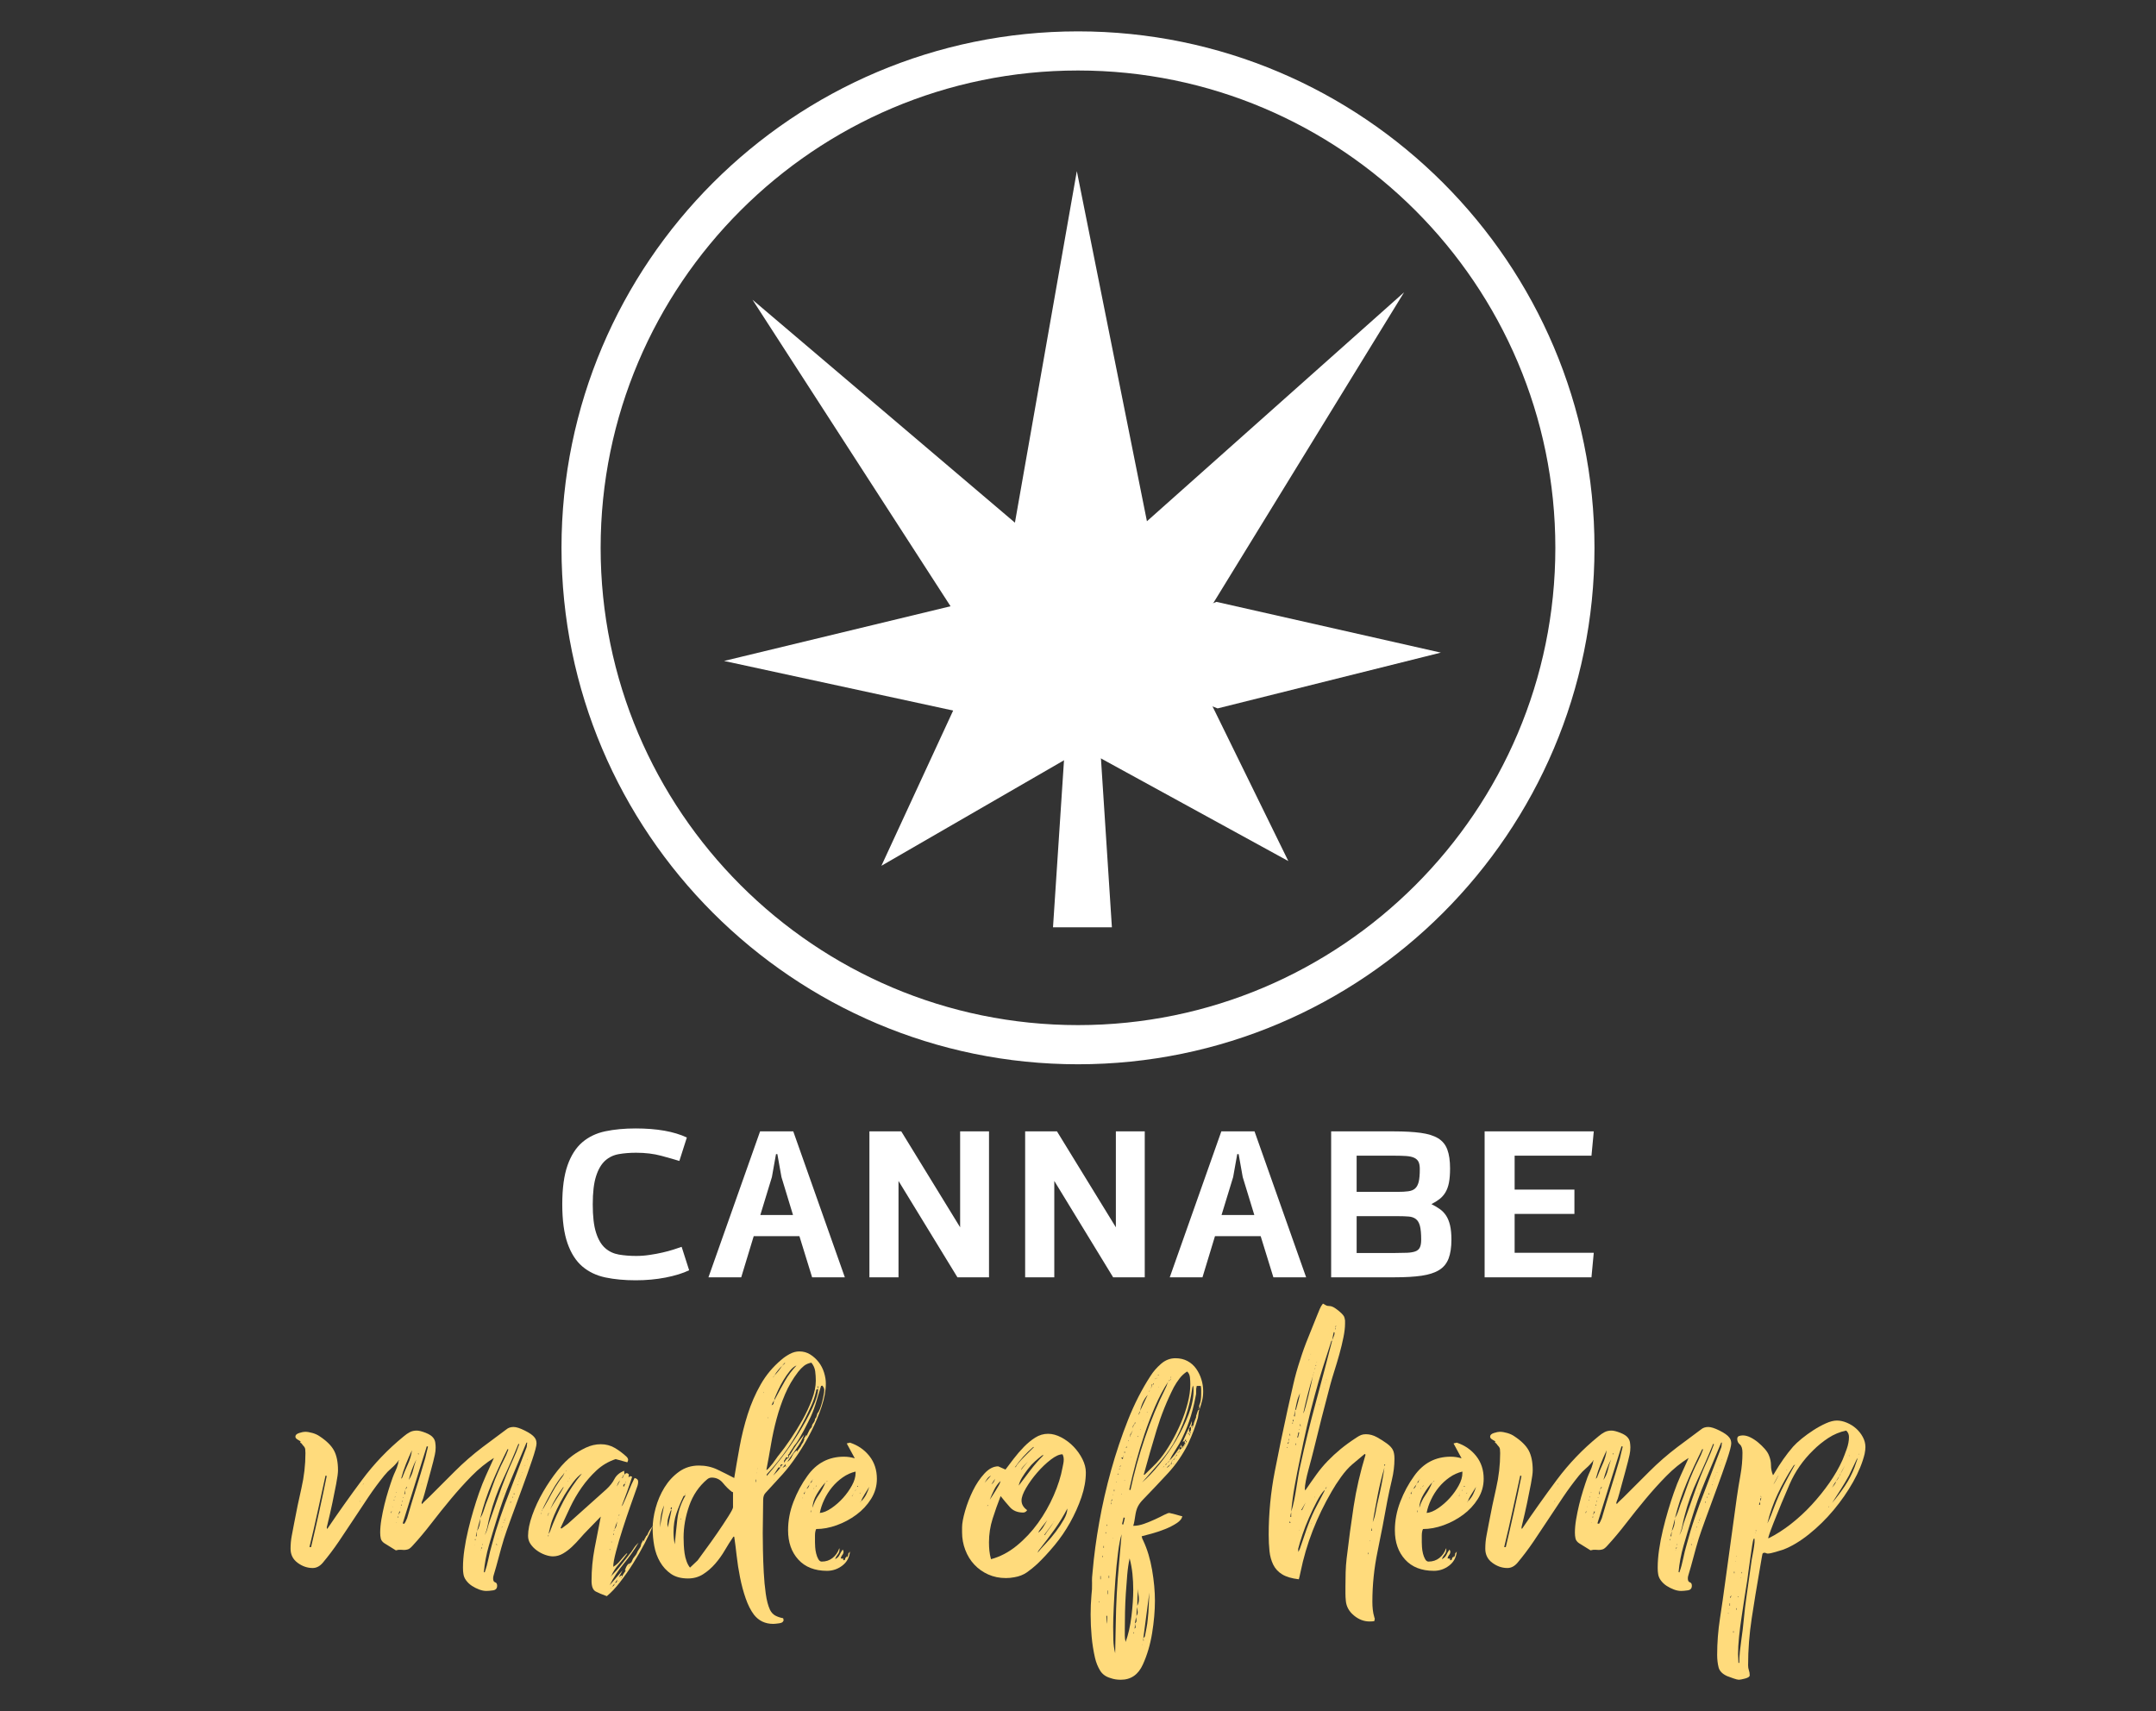
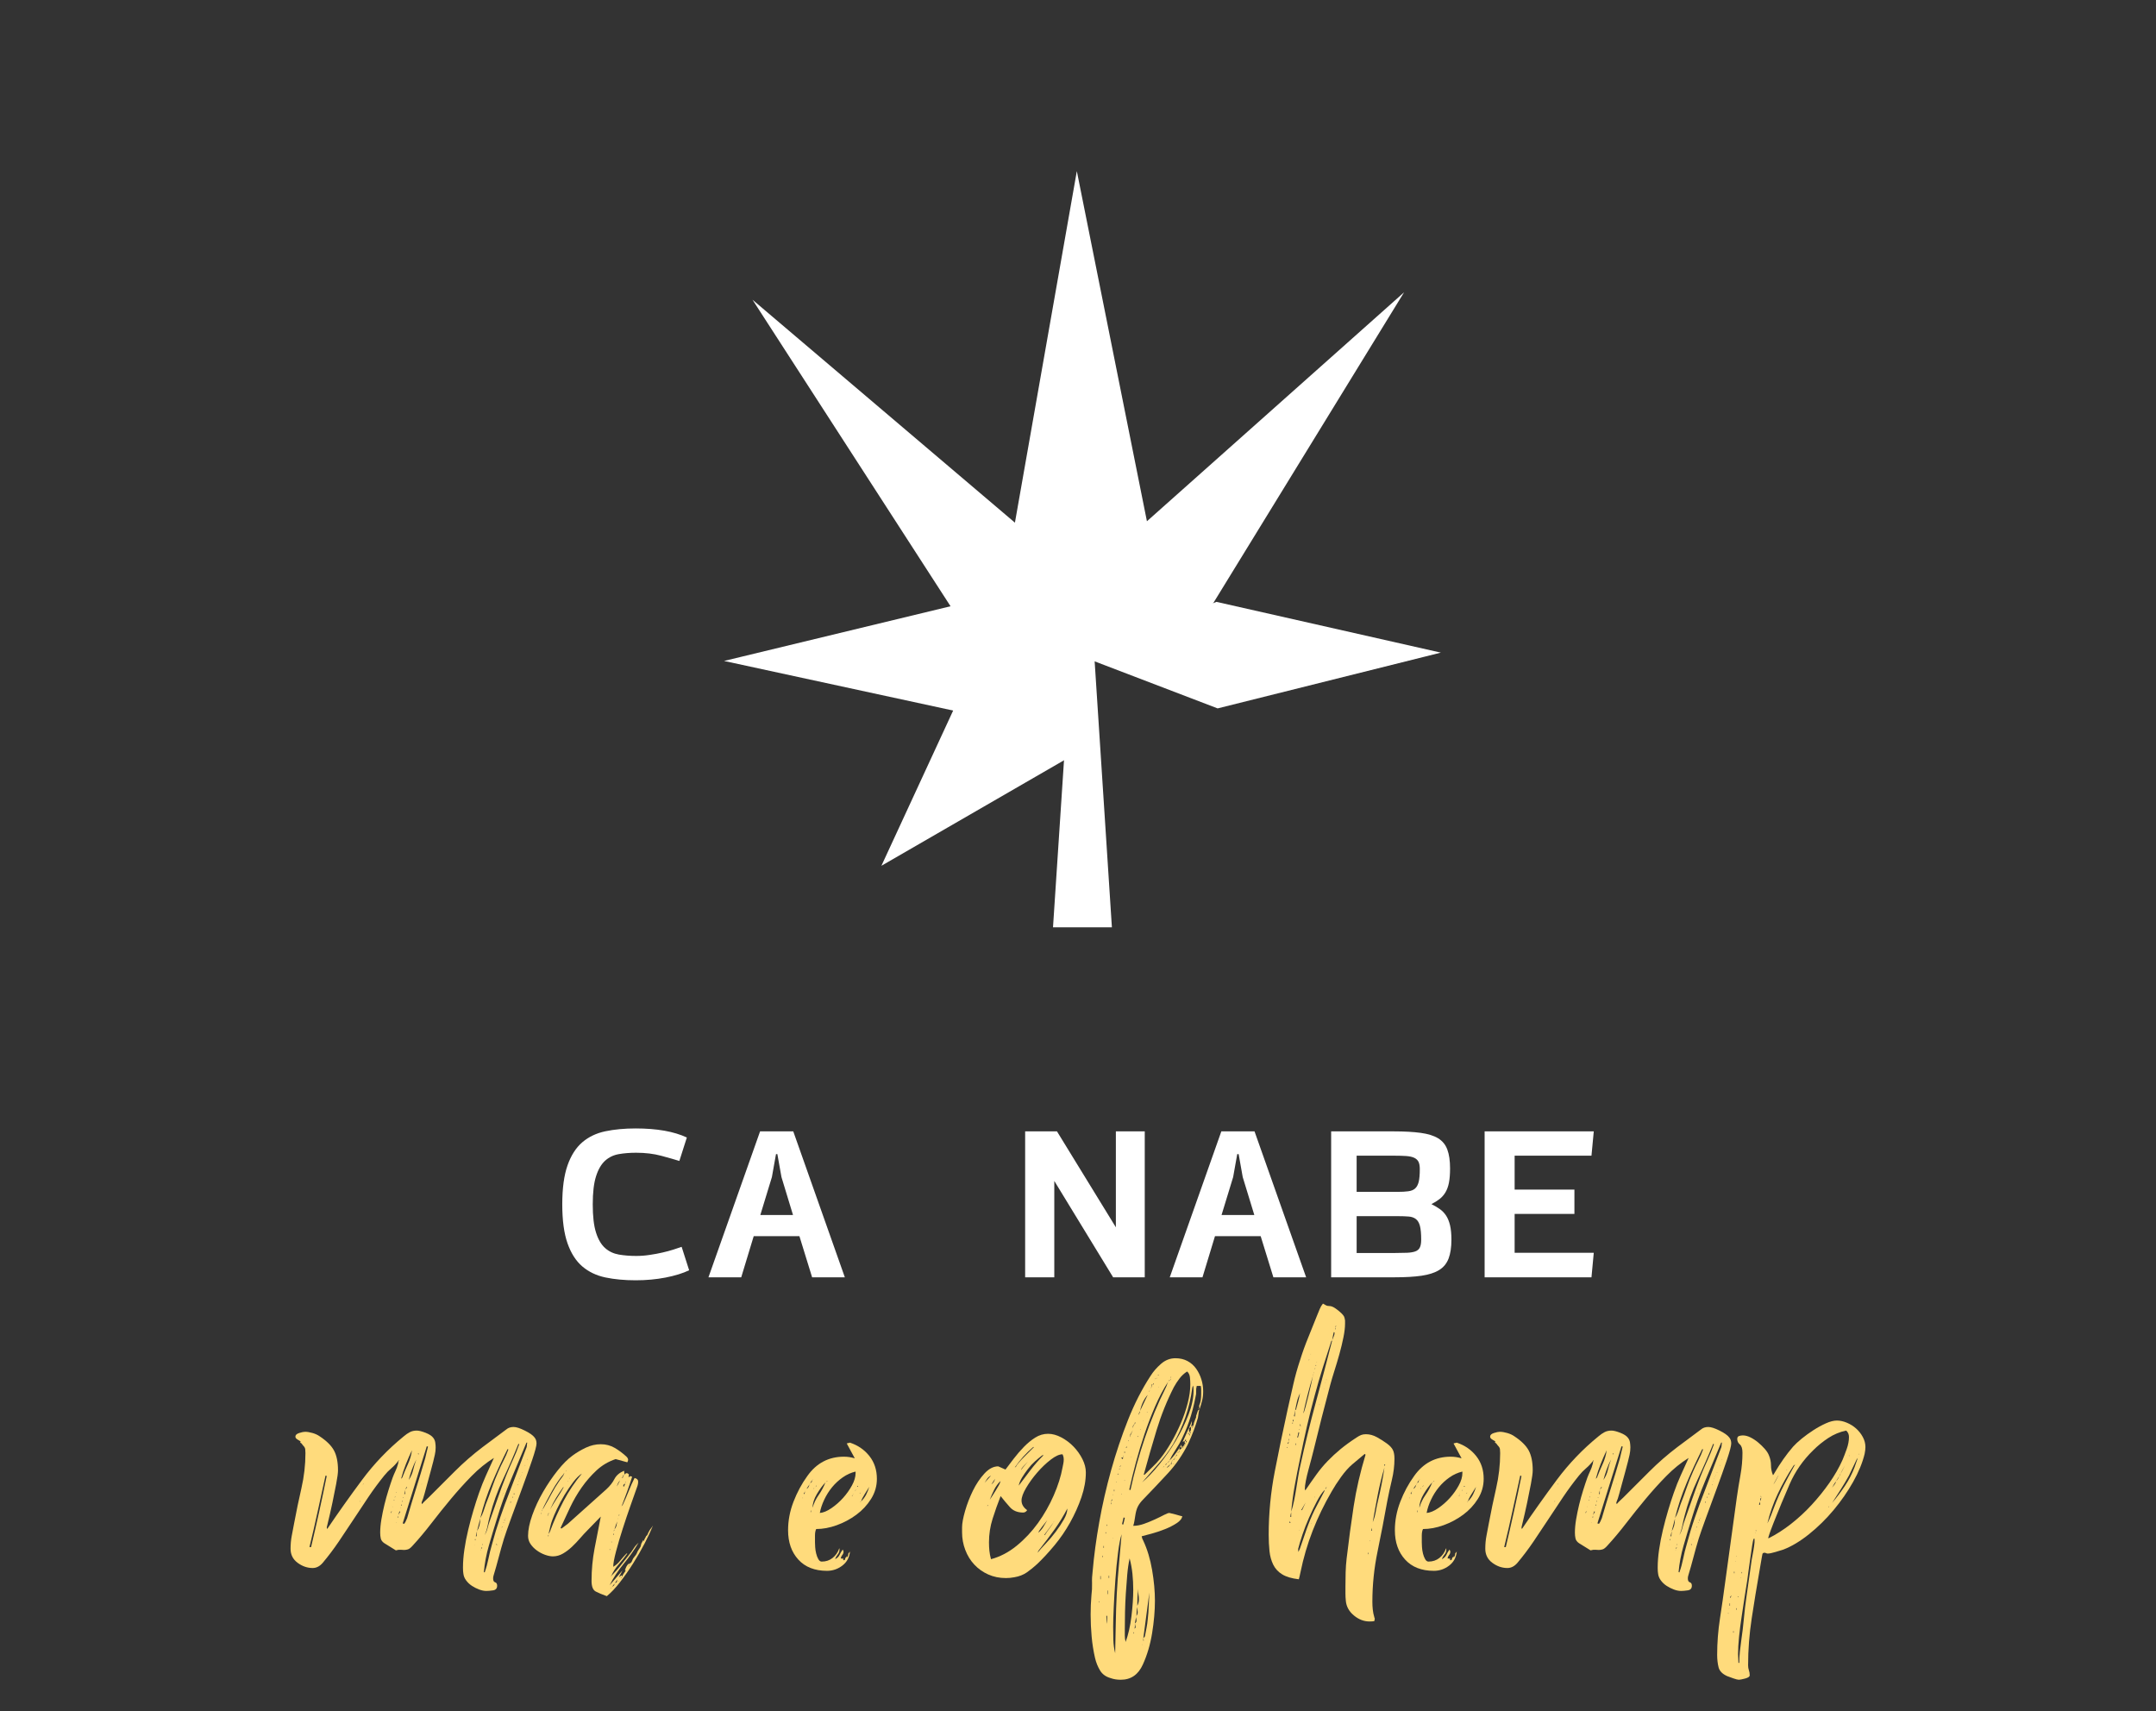
<svg xmlns="http://www.w3.org/2000/svg" version="1.1" id="Livello_1" x="0px" y="0px" width="630px" height="500px" viewBox="0 0 630 500" enable-background="new 0 0 630 500" xml:space="preserve">
  <rect x="0" y="0" width="630" height="500" fill="#333333" stroke="none" />
  <g>
    <g>
      <g>
        <g>
          <path fill="#FFDB7C" d="M91.365,458.186c-1.568,0-3.033-0.51-4.404-1.525c-1.37-1.017-2.056-2.389-2.056-4.111      c0-1.327,0.119-2.6,0.354-3.814s0.469-2.448,0.703-3.698c0.627-3.365,1.331-6.753,2.114-10.158      c0.781-3.408,1.176-6.83,1.176-10.273c0-0.395-0.022-0.767-0.061-1.116c-0.039-0.354-0.216-0.685-0.527-0.999      c-0.158-0.156-0.293-0.333-0.411-0.528c-0.118-0.193-0.294-0.331-0.528-0.411l0.117-0.354c-0.234-0.156-0.548-0.352-0.939-0.586      c-0.393-0.236-0.585-0.51-0.585-0.82c0-0.473,0.369-0.822,1.114-1.061c0.744-0.234,1.31-0.352,1.703-0.352      c0.627,0,1.351,0.117,2.173,0.352c0.82,0.238,1.506,0.549,2.055,0.939c2.034,1.334,3.443,2.724,4.227,4.169      c0.782,1.451,1.175,3.389,1.175,5.814c0,0.783-0.176,2.093-0.527,3.933c-0.353,1.842-0.726,3.7-1.117,5.578      c-0.393,1.879-0.938,4.269-1.642,7.164l0.118,0.471c3.287-4.853,6.691-9.648,10.216-14.385      c3.522-4.735,7.592-8.984,12.213-12.742c0.546-0.469,1.114-0.859,1.702-1.174c0.585-0.31,1.271-0.471,2.055-0.471      c0.626,0,1.486,0.218,2.581,0.646c1.097,0.432,1.84,0.921,2.233,1.47c0.312,0.393,0.509,0.843,0.586,1.349      c0.078,0.51,0.118,0.999,0.118,1.472c0,0.701-0.079,1.408-0.235,2.113c-0.157,0.703-0.313,1.368-0.471,1.995      c-0.235,0.861-0.489,1.817-0.762,2.879c-0.276,1.056-0.57,2.133-0.882,3.227c-0.313,1.098-0.606,2.173-0.88,3.231      c-0.275,1.057-0.57,1.937-0.882,2.64l0.118,0.473c0.313-0.391,0.627-0.724,0.939-1c0.312-0.272,0.664-0.605,1.057-0.998      c2.504-2.504,5.03-5.028,7.575-7.572c2.545-2.546,5.265-4.914,8.161-7.109l6.928-5.165c0.548-0.471,1.252-0.703,2.115-0.703      c0.781,0,1.878,0.354,3.287,1.058c1.409,0.702,2.35,1.368,2.819,1.995c0.39,0.469,0.585,1.057,0.585,1.76      c0,0.705-0.429,2.331-1.291,4.876c-0.861,2.542-1.841,5.303-2.937,8.275c-1.098,2.977-2.154,5.854-3.17,8.631      c-1.019,2.781-1.724,4.798-2.114,6.048c-0.549,1.803-1.057,3.604-1.526,5.404c-0.47,1.803-0.978,3.601-1.525,5.403      c-0.078,0.232-0.117,0.506-0.117,0.82c0,0.625,0.194,0.995,0.585,1.116c0.392,0.117,0.588,0.448,0.588,0.997      c0,0.783-0.393,1.233-1.174,1.351c-0.783,0.119-1.45,0.177-1.997,0.177c-0.627,0-1.312-0.138-2.055-0.411      c-0.746-0.275-1.45-0.63-2.113-1.057c-0.666-0.432-1.232-0.962-1.702-1.587c-0.471-0.627-0.745-1.291-0.822-1.994      c-0.079-0.391-0.118-0.979-0.118-1.762c0-1.642,0.138-3.406,0.412-5.285c0.271-1.878,0.646-3.796,1.116-5.755      c0.47-1.954,0.977-3.854,1.525-5.692c0.546-1.839,1.095-3.543,1.644-5.107c0.626-1.803,1.309-3.523,2.055-5.17      c0.743-1.645,1.507-3.323,2.29-5.048c-2.271,1.41-4.443,3.171-6.519,5.284s-4.091,4.346-6.046,6.693      c-1.96,2.35-3.857,4.72-5.694,7.104c-1.841,2.391-3.661,4.563-5.462,6.519c-0.549,0.627-1.02,0.999-1.41,1.116      c-0.393,0.117-0.763,0.175-1.115,0.175s-0.705-0.019-1.058-0.058c-0.353-0.037-0.804,0.022-1.35,0.176l-3.406-2.114      c-0.549-0.389-0.882-0.839-0.999-1.349s-0.176-1.077-0.176-1.704c0-1.174,0.117-2.466,0.353-3.876      c0.235-1.406,0.528-2.835,0.881-4.285c0.354-1.448,0.743-2.856,1.176-4.228c0.428-1.369,0.84-2.603,1.232-3.7      c0.234-0.625,0.508-1.268,0.822-1.938c0.311-0.661,0.545-1.305,0.702-1.932c0.079-0.156,0.118-0.356,0.118-0.589      c0-0.233,0.078-0.429,0.235-0.587h-0.118c-0.627,0.863-1.331,1.626-2.113,2.29c-0.784,0.668-1.486,1.392-2.113,2.175      c-1.643,2.037-3.19,4.127-4.638,6.281c-1.449,2.154-2.877,4.305-4.287,6.458c-1.409,2.155-2.857,4.325-4.346,6.517      c-1.487,2.191-3.054,4.27-4.697,6.227C93.439,457.676,92.459,458.186,91.365,458.186z M90.426,452.078h0.47      c1.644-6.888,3.171-13.814,4.579-20.783l-0.354-0.115c-0.782,3.521-1.546,7.004-2.288,10.449      C92.088,445.073,91.285,448.558,90.426,452.078z M105.105,438.927l0.235-0.468C105.181,438.615,105.105,438.771,105.105,438.927      z M106.278,433.408c-0.156,0.158-0.235,0.314-0.235,0.471L106.278,433.408z M114.38,441.629l-0.235,0.471h0.117l0.235-0.471      H114.38z M114.734,440.337v-0.116h-0.118L114.734,440.337z M115.203,438.222c-0.079,0-0.117,0.042-0.117,0.118      c0,0.082,0.038,0.119,0.117,0.119V438.222z M115.32,437.517h0.116l0.12-0.349L115.32,437.517z M115.79,436.168      c0-0.038,0.037-0.057,0.118-0.057v-0.117l-0.235,0.234C115.749,436.229,115.79,436.208,115.79,436.168z M115.908,444.917      l-0.118,0.117h0.118V444.917z M116.26,443.51h0.118v-0.589C116.298,443.077,116.26,443.276,116.26,443.51z M116.964,441.745      l-0.233-0.118l-0.354,1.058L116.964,441.745z M116.964,440.572v0.118l0.117-0.118H116.964z M117.552,431.764      c0.47-1.25,1.016-2.563,1.643-3.934c0.626-1.368,1.016-2.719,1.175-4.051c-0.628,1.332-1.215,2.683-1.762,4.051      c-0.549,1.37-1.02,2.801-1.409,4.287L117.552,431.764z M117.316,439.632h-0.117v0.353h0.117V439.632z M117.432,438.811h0.12      v-0.352C117.473,438.536,117.432,438.655,117.432,438.811z M117.669,445.152l0.47,0.117c0.235-0.311,0.508-0.859,0.821-1.643      c0.86-2.972,1.742-5.889,2.644-8.748c0.898-2.857,1.778-5.772,2.64-8.749c0.156-0.625,0.294-1.212,0.413-1.761      c0.116-0.547,0.252-1.096,0.41-1.645l-0.353-0.118L117.669,445.152z M117.904,437.517h-0.117c0,0.083,0.037,0.161,0.117,0.239      V437.517z M118.139,436.58h0.235v-1.174L118.139,436.58z M118.96,434.584l-0.117-0.117c-0.08,0.156-0.158,0.294-0.235,0.411      c-0.079,0.119-0.157,0.255-0.235,0.413C118.685,434.977,118.88,434.74,118.96,434.584z M119.429,432.469      c0.627-0.939,1.058-1.916,1.293-2.934c0.235-1.017,0.546-2.037,0.94-3.054c-0.471,0.861-0.903,1.839-1.293,2.935      C119.978,430.514,119.665,431.53,119.429,432.469z M122.364,424.719h-0.233l0.117,0.353L122.364,424.719z M123.187,433.76      l0.119-0.115h-0.119V433.76z M138.688,451.495l-0.118-0.122C138.57,451.455,138.61,451.495,138.688,451.495z M138.923,449.731      h-0.117v0.354h0.117V449.731z M139.393,447.384l-0.353,1.525h0.235c0-0.234,0.019-0.485,0.059-0.761      C139.373,447.873,139.393,447.618,139.393,447.384z M139.393,447.384c0.625-0.941,0.94-2.154,0.94-3.64L139.393,447.384z       M148.553,423.545l-0.235-0.116c-1.645,3.287-3.17,6.597-4.579,9.922c-1.409,3.328-2.545,6.752-3.405,10.275      c0.39-0.627,0.703-1.292,0.938-1.997c0.235-0.703,0.47-1.408,0.705-2.113c0.626-1.566,1.213-3.149,1.76-4.755      c0.546-1.605,1.176-3.188,1.879-4.757c0.472-1.096,0.979-2.172,1.527-3.229C147.691,425.717,148.16,424.643,148.553,423.545z       M140.45,453.02h0.116v-0.118L140.45,453.02z M140.566,452.667l0.354-0.467h-0.235L140.566,452.667z M140.919,451.373      l0.117,0.122v-0.356C140.957,451.222,140.919,451.297,140.919,451.373z M141.389,459.36l0.235,0.117      c0.471-1.328,0.841-2.681,1.116-4.049c0.273-1.37,0.604-2.719,0.998-4.055c0.704-2.657,1.507-5.301,2.408-7.924      c0.898-2.622,1.858-5.228,2.877-7.809l4.696-12.33c0.156-0.312,0.235-0.605,0.235-0.881c0-0.273,0.038-0.567,0.117-0.88h-0.235      c-1.567,3.756-3.112,7.456-4.638,11.096c-1.527,3.641-2.877,7.419-4.05,11.33c-0.784,2.51-1.548,5.053-2.291,7.636      C142.113,454.194,141.623,456.778,141.389,459.36z M151.722,422.019l-0.235-0.117c-1.408,3.522-2.917,6.984-4.521,10.393      c-1.604,3.406-2.877,6.947-3.815,10.627c-0.235,0.863-0.451,1.803-0.646,2.818c-0.195,1.02-0.49,1.957-0.881,2.818      c0.391-0.627,0.686-1.33,0.881-2.115c0.195-0.781,0.412-1.484,0.646-2.111c0.781-2.193,1.543-4.365,2.289-6.521      c0.743-2.149,1.545-4.322,2.407-6.516c0.627-1.566,1.292-3.114,1.996-4.637C150.549,425.13,151.173,423.587,151.722,422.019z       M145.148,451.139h-0.118c0,0.158,0.037,0.276,0.118,0.356h0.117C145.184,451.415,145.148,451.297,145.148,451.139z       M145.265,440.69l0.117,0.116v-0.116H145.265z M145.499,440.103l0.118,0.118v-0.118H145.499z M145.615,449.731h-0.118      l0.118,0.12V449.731z M146.556,447.029c0,0.08-0.021,0.119-0.058,0.119c-0.041,0-0.06,0.041-0.06,0.117      C146.515,447.189,146.556,447.109,146.556,447.029z M146.79,446.208l-0.118-0.117c0,0.158-0.039,0.275-0.117,0.352      L146.79,446.208z M146.672,436.815v0.117l0.118-0.117H146.672z M147.026,436.229h-0.117v0.117      C146.986,436.346,147.026,436.307,147.026,436.229z M147.143,444.975c0-0.039,0.038-0.058,0.118-0.058v-0.119l-0.235,0.236      C147.103,445.034,147.143,445.018,147.143,444.975z M147.495,435.053c-0.078,0-0.117,0.039-0.117,0.119      C147.453,435.172,147.495,435.133,147.495,435.053z M147.495,444.097h-0.117v0.234h0.117V444.097z M147.613,443.626h0.117      v-0.116C147.652,443.51,147.613,443.548,147.613,443.626z M149.375,438.927l-0.236-0.116v0.351L149.375,438.927z       M149.843,437.285c-0.08,0.076-0.117,0.195-0.117,0.354h0.117V437.285z M150.432,436.58l-0.235-0.234      c-0.081,0.078-0.117,0.158-0.117,0.234H150.432z M151.37,433.76h-0.116c0,0.156-0.042,0.277-0.119,0.354L151.37,433.76z       M151.605,432.705l-0.117,0.117h0.117V432.705z M151.722,432.117l0.117,0.117v-0.117H151.722z M152.075,431.53l-0.118,0.117      h0.118V431.53z M152.193,431.059h0.117v-0.117L152.193,431.059z M152.661,430.237l-0.117,0.121h0.117V430.237z M153.367,428.125      c0,0.078,0.038,0.117,0.117,0.117v-0.117H153.367z M154.19,426.364h-0.118v0.234C154.072,426.52,154.109,426.442,154.19,426.364      z" />
          <path fill="#FFDB7C" d="M189.532,447.736c0.155-0.391,0.353-0.724,0.587-0.999c0.234-0.273,0.471-0.603,0.705-0.997      c-0.628,1.566-1.45,3.328-2.468,5.285c-1.018,1.959-2.134,3.896-3.348,5.813c-1.215,1.919-2.485,3.738-3.815,5.461      c-1.332,1.721-2.623,3.088-3.875,4.109c-1.332-0.473-2.408-0.922-3.23-1.351c-0.82-0.433-1.232-1.468-1.232-3.114      c0-3.207,0.294-6.355,0.882-9.454c0.586-3.089,1.193-6.203,1.818-9.334l-3.992,4.109c-0.627,0.629-1.311,1.368-2.055,2.232      c-0.746,0.86-1.526,1.686-2.35,2.465c-0.821,0.783-1.702,1.448-2.641,1.997c-0.939,0.549-1.92,0.823-2.936,0.823      c-0.705,0-1.488-0.156-2.349-0.471c-0.862-0.313-1.665-0.745-2.409-1.292c-0.745-0.549-1.35-1.176-1.82-1.881      c-0.47-0.703-0.702-1.483-0.702-2.35c0-1.718,0.411-3.736,1.232-6.047c0.822-2.306,1.878-4.577,3.171-6.811      c1.292-2.231,2.7-4.304,4.227-6.224c1.527-1.916,2.994-3.383,4.405-4.402c1.175-0.861,2.466-1.624,3.873-2.29      c1.411-0.664,2.859-0.999,4.347-0.999c1.486,0,2.837,0.353,4.052,1.058c1.213,0.703,2.365,1.566,3.465,2.582      c0.311,0.313,0.471,0.629,0.471,0.939c0,0.158-0.081,0.393-0.237,0.705l-3.404-0.939c-2.114,0.705-3.974,1.801-5.577,3.287      c-1.604,1.488-3.053,3.153-4.347,4.991c-1.291,1.841-2.426,3.8-3.405,5.872s-1.898,4.05-2.76,5.929l0.235,0.236l1.878-1.41      l11.273-10.097c1.019-0.941,1.802-1.938,2.351-2.997c0.547-1.057,1.486-1.858,2.818-2.407l0.117,1.172l-0.354,0.119      c-0.157,0.236-0.216,0.374-0.176,0.411c0.038,0.041-0.059,0.177-0.294,0.413l0.353-0.119l0.117-0.584l0.354-0.238      c0.155-0.311,0.392-0.469,0.704-0.469c0.155,0,0.354,0.117,0.586,0.352l-0.117,0.822l0.47-0.234v-0.117l0.588,0.234      c-0.472,1.488-0.96,2.938-1.47,4.343c-0.51,1.413-1.038,2.82-1.584,4.232l-0.117,0.118c0.077,0,0.117-0.04,0.117-0.118      c0.235-0.238,0.353-0.395,0.353-0.473c0.626-1.33,1.194-2.643,1.702-3.933c0.509-1.292,1.076-2.564,1.703-3.816      c0.703,0.156,1.057,0.512,1.057,1.057c0,0.395-0.059,0.785-0.177,1.174c-0.118,0.393-0.255,0.783-0.412,1.176      c-0.392,1.098-0.959,2.698-1.703,4.815c-0.743,2.111-1.486,4.325-2.229,6.632c-0.746,2.311-1.392,4.501-1.938,6.576      c-0.549,2.075-0.822,3.58-0.822,4.521c0.782-0.469,1.47-1.074,2.056-1.819c0.588-0.743,1.193-1.427,1.82-2.054h0.234      c-0.783,1.094-1.626,2.152-2.524,3.17c-0.901,1.02-1.626,2.154-2.172,3.406h-0.118v0.117c0.078,0,0.118-0.041,0.118-0.117      c1.095-1.096,2.113-2.249,3.053-3.466c0.938-1.211,1.879-2.405,2.818-3.581c0.235-0.313,0.469-0.663,0.703-1.056      c0.235-0.389,0.509-0.745,0.822-1.06l0.586-0.583c-1.252,2.111-2.699,4.167-4.345,6.164c-1.644,1.994-3.015,4.089-4.111,6.282      l3.759-4.346l-1.058,1.996l0.822-0.586l0.117,0.471c0.078-0.314,0.235-0.627,0.471-0.939c0.235-0.311,0.43-0.627,0.587-0.939      h0.116v-0.117l-0.116,0.117H182.6c0.155-0.471,0.311-0.859,0.471-1.176c0.154-0.313,0.429-0.625,0.821-0.939v0.473l0.234-0.473      l0.354-0.234l0.235-0.471c0.156-0.469,0.411-0.897,0.763-1.29c0.353-0.393,0.605-0.823,0.762-1.294      c0.156-0.313,0.333-0.606,0.529-0.879c0.193-0.276,0.371-0.565,0.527-0.882h-0.117l0.233-0.471h-0.116l0.705-1.292l0.116,0.471      c0.078-0.312,0.176-0.585,0.294-0.821c0.118-0.234,0.252-0.469,0.412-0.705h-0.118l0.353-0.234      c0.156-0.234,0.313-0.588,0.471-1.057v0.117H189.532z M158.18,441.98c0,0.08-0.021,0.14-0.059,0.179      c-0.041,0.037-0.059,0.098-0.059,0.176h0.117V441.98L158.18,441.98z M158.532,441.042c0.235-0.238,0.353-0.391,0.353-0.473      c0.781-1.328,1.526-2.66,2.232-3.991c0.702-1.33,1.484-2.623,2.348-3.873c0.156-0.236,0.43-0.606,0.822-1.116      c0.392-0.51,0.587-0.919,0.587-1.233l-0.235,0.469c-0.394,0.393-0.901,1.038-1.526,1.938c-0.628,0.9-1.234,1.877-1.819,2.935      c-0.587,1.058-1.137,2.075-1.645,3.053C159.138,439.732,158.767,440.495,158.532,441.042c-0.157,0.154-0.234,0.353-0.234,0.585      L158.532,441.042z M160.059,442.919l0.353-0.819c-0.158,0.078-0.235,0.194-0.235,0.353c0,0.156-0.079,0.313-0.235,0.469h0.118      V442.919z M160.293,448.441c-0.079,0.078-0.117,0.234-0.117,0.469h0.117V448.441z M160.764,447.384      c1.095-2.975,2.409-5.909,3.933-8.808c1.527-2.895,3.308-5.559,5.343-7.984c-0.782,0.469-1.624,1.291-2.524,2.467      c-0.899,1.174-1.761,2.448-2.583,3.814c-0.82,1.37-1.545,2.721-2.172,4.053c-0.628,1.332-1.098,2.428-1.409,3.289      c-0.234,0.627-0.431,1.29-0.587,1.995c-0.158,0.703-0.313,1.369-0.471,1.998C160.449,448.05,160.604,447.777,160.764,447.384z       M164.639,434.467c-0.783,1.098-1.488,2.154-2.114,3.172c-0.628,1.018-1.215,2.151-1.761,3.405      c0.627-1.095,1.271-2.153,1.937-3.171c0.664-1.018,1.312-2.074,1.938-3.172V434.467z M165.226,430.004l0.352-0.236h-0.117      L165.226,430.004z M166.047,432.705c-0.08,0.078-0.158,0.117-0.235,0.117h0.235V432.705z M166.518,431.883      c-0.081,0-0.117,0.039-0.117,0.117h0.117V431.883z M178.141,452.902h0.119v-0.234h-0.119V452.902z M178.613,463.942      c-0.158,0-0.235,0.078-0.235,0.234L178.613,463.942z M178.613,450.552l0.117,0.238v-0.354L178.613,450.552z M178.73,463.824      c0.156-0.158,0.332-0.295,0.527-0.411c0.194-0.117,0.295-0.335,0.295-0.646L178.73,463.824z M179.317,447.968      c-0.079,0.158-0.118,0.355-0.118,0.587h0.118V447.968z M179.317,447.501l0.235-0.473h-0.117L179.317,447.501z M180.374,444.564      c-0.313,0.705-0.588,1.488-0.822,2.35c0.311-0.391,0.509-0.779,0.585-1.174C180.215,445.347,180.294,444.958,180.374,444.564z       M179.552,463.235c0.076,0,0.117-0.021,0.117-0.058c0-0.04,0.039-0.06,0.117-0.06      C179.786,463.198,179.708,463.235,179.552,463.235z M180.257,462.297c0-0.158,0.018-0.275,0.059-0.355      c0.036-0.078,0.059-0.193,0.059-0.352l-0.705,1.057L180.257,462.297z M181.195,432.586c-0.47,0.473-0.783,1.059-0.938,1.764      L181.195,432.586z M180.374,462.178l0.116-0.117C180.49,462.139,180.45,462.178,180.374,462.178z M180.608,443.626      c-0.079,0.078-0.117,0.196-0.117,0.35L180.608,443.626z M180.961,461.944c-0.078,0-0.118,0.022-0.118,0.06      c0,0.039-0.04,0.06-0.116,0.06h0.234V461.944z M180.961,442.452c-0.078,0.078-0.118,0.274-0.118,0.584l0.118-0.233V442.452z       M181.782,460.887h-0.117l-0.353,0.234h0.119L181.782,460.887z M182.723,433.528c-0.393,0.156-0.588,0.352-0.588,0.586v0.117      c0,0.08,0.039,0.158,0.119,0.236L182.723,433.528z M182.84,432.823c-0.079,0.156-0.117,0.352-0.117,0.584      C182.798,433.252,182.84,433.057,182.84,432.823z M183.779,457.832c0.078-0.074,0.119-0.232,0.119-0.467      C183.818,457.444,183.779,457.6,183.779,457.832z" />
-           <path fill="#FFDB7C" d="M228.871,472.865v0.234c0,0.08,0.038,0.117,0.117,0.117c0,0.629-0.412,0.999-1.234,1.116      c-0.82,0.119-1.429,0.179-1.818,0.179c-2.35,0-4.227-0.902-5.637-2.7c-0.938-1.254-1.743-2.842-2.407-4.758      c-0.666-1.917-1.215-3.954-1.644-6.104c-0.431-2.154-0.764-4.288-0.998-6.4c-0.235-2.113-0.471-3.953-0.705-5.52h-0.235      c-0.86,1.251-1.701,2.583-2.524,3.991c-0.821,1.41-1.761,2.723-2.818,3.935c-1.056,1.216-2.23,2.23-3.523,3.053      c-1.292,0.822-2.758,1.233-4.403,1.233c-2.037,0-3.699-0.452-4.991-1.353c-1.292-0.896-2.349-2.056-3.17-3.462      c-0.822-1.412-1.392-2.976-1.704-4.698c-0.312-1.721-0.469-3.404-0.469-5.049c0-1.881,0.293-3.894,0.88-6.048      c0.587-2.153,1.449-4.147,2.583-5.989c1.136-1.838,2.543-3.362,4.227-4.578c1.685-1.212,3.622-1.821,5.813-1.821      c1.956,0,3.759,0.393,5.404,1.174c1.643,0.785,3.288,1.607,4.931,2.469c0.471-2.898,0.997-5.95,1.585-9.161      c0.586-3.207,1.368-6.36,2.349-9.454c0.979-3.089,2.249-6.006,3.816-8.748c1.564-2.738,3.561-5.127,5.989-7.164      c0.703-0.627,1.524-1.189,2.465-1.701c0.939-0.508,1.879-0.763,2.819-0.763c1.174,0,2.23,0.294,3.171,0.882      c0.938,0.583,1.761,1.332,2.467,2.23c0.702,0.902,1.232,1.92,1.584,3.052c0.353,1.14,0.528,2.214,0.528,3.231      c0,2.037-0.412,4.283-1.233,6.751c-0.822,2.464-1.842,4.894-3.054,7.28c-1.215,2.391-2.565,4.679-4.051,6.869      c-1.488,2.191-2.898,4.036-4.229,5.52l-5.051,5.521c-0.469,0.469-0.701,1.174-0.701,2.113c0,1.568-0.022,3.169-0.059,4.813      c-0.041,1.643-0.061,3.25-0.061,4.814c0,1.33,0.02,3.034,0.061,5.108c0.036,2.075,0.117,4.207,0.233,6.398      c0.117,2.193,0.312,4.268,0.587,6.227c0.273,1.955,0.686,3.521,1.234,4.697c0.39,0.781,0.917,1.35,1.584,1.699      C227.244,472.453,228.009,472.706,228.871,472.865z M194.058,439.865c-0.477,1.098-0.798,2.175-0.958,3.233      c-0.158,1.057-0.237,2.132-0.237,3.228c0.156-1.096,0.337-2.171,0.535-3.228C193.6,442.041,193.82,440.964,194.058,439.865z       M195.985,441.395c-0.243,0.627-0.464,1.273-0.665,1.938c-0.201,0.666-0.3,1.349-0.3,2.054c0,0.161,0.018,0.314,0.059,0.471      c0.036,0.156,0.059,0.313,0.059,0.471l1.089-5.049L195.985,441.395z M196.343,440.455c-0.234,0-0.353,0.116-0.353,0.351v0.12      l0.118,0.236C196.265,440.848,196.343,440.614,196.343,440.455z M200.335,436.932l-0.585,0.236      c-0.864,1.803-1.567,3.503-2.115,5.107c-0.549,1.605-0.821,3.425-0.821,5.46c0,1.174,0.118,2.35,0.353,3.523      c0.235-2.506,0.487-4.952,0.763-7.339C198.202,441.53,199.003,439.203,200.335,436.932z M198.927,443.976h0.118v-0.234h-0.118      V443.976z M214.193,435.994h-0.235c-0.938-0.705-1.84-1.587-2.699-2.644c-0.861-1.057-1.958-1.587-3.288-1.587      c-0.472,0-0.901,0.158-1.292,0.473c-2.429,2.035-4.19,4.619-5.285,7.748c-1.097,3.137-1.643,6.226-1.643,9.278      c0,0.627,0.019,1.351,0.059,2.173c0.037,0.822,0.117,1.643,0.233,2.466c0.119,0.823,0.313,1.606,0.589,2.35      c0.272,0.745,0.604,1.351,0.997,1.819c0.392-0.393,0.762-0.744,1.116-1.059c0.353-0.309,0.723-0.661,1.115-1.057      c0.31-0.466,1.037-1.465,2.173-2.992c1.134-1.525,2.308-3.172,3.522-4.932c1.212-1.76,2.291-3.388,3.23-4.874      s1.409-2.386,1.409-2.7v-4.463H214.193z M200.218,436.58H200.1c0,0.08,0.039,0.158,0.118,0.236V436.58z M220.887,432.352h-0.118      v0.705h0.118V432.352z M221.004,430.475l0.117-0.117h-0.117V430.475z M221.239,429.182h0.118v-0.117L221.239,429.182z       M223.235,406.989v-0.234c0,0.078-0.02,0.117-0.059,0.117c-0.04,0-0.059,0.037-0.059,0.117H223.235z M223.94,429.535      c0.156,0,0.411-0.193,0.762-0.588c0.354-0.389,0.723-0.841,1.117-1.35c0.391-0.511,0.742-1,1.056-1.471      c0.312-0.469,0.547-0.781,0.704-0.939c1.019-1.25,2.152-2.797,3.406-4.637c1.251-1.84,2.424-3.737,3.523-5.692      c1.095-1.959,2.015-3.937,2.76-5.932c0.743-1.996,1.116-3.815,1.116-5.46c0-0.941-0.061-1.86-0.177-2.758      c-0.117-0.903-0.49-1.745-1.116-2.526c-0.862,0.158-1.584,0.473-2.172,0.939c-0.587,0.471-1.156,1.054-1.703,1.759      c-1.567,2.037-2.839,4.213-3.816,6.521c-0.979,2.309-1.802,4.696-2.466,7.164c-0.666,2.466-1.215,4.97-1.645,7.515      C224.858,424.621,224.409,427.109,223.94,429.535z M239.087,405.11h-0.235l0.235,0.822c-0.393,0-0.586,0.099-0.586,0.292      c0,0.197-0.041,0.411-0.117,0.647c-0.315,1.332-0.764,2.639-1.352,3.933c-0.587,1.292-1.194,2.564-1.819,3.814      c-1.488,2.977-3.152,5.813-4.992,8.517c-1.839,2.7-3.896,5.266-6.164,7.689v0.471c1.096-1.25,2.504-2.992,4.228-5.226      c1.721-2.231,3.386-4.62,4.99-7.163c1.604-2.543,2.974-5.027,4.11-7.457c1.134-2.426,1.702-4.424,1.702-5.988V405.11z       M224.409,414.386v-0.234l-0.117,0.118C224.292,414.346,224.331,414.386,224.409,414.386z M225.466,410.626      c0.391-0.156,0.587-0.367,0.587-0.644c0-0.272,0.076-0.566,0.235-0.881C225.973,409.494,225.698,410.004,225.466,410.626z       M225.936,402.524l0.353-0.584C226.053,402.174,225.936,402.369,225.936,402.524z M228.049,428.711      c-0.157,0.08-0.354,0.117-0.587,0.117l-1.524,2.352c0.235-0.238,0.625-0.649,1.174-1.232      C227.656,429.359,227.969,428.948,228.049,428.711z M226.288,432.586h-0.117v0.236      C226.171,432.744,226.209,432.666,226.288,432.586z M226.288,408.75v0.352c0.076-0.154,0.156-0.292,0.233-0.413      c0.08-0.118,0.156-0.251,0.237-0.411c0.859-1.645,1.741-3.246,2.641-4.813c0.898-1.564,2.014-3.055,3.347-4.463      c-0.628,0.232-1.271,0.762-1.936,1.583c-0.666,0.825-1.293,1.725-1.88,2.701c-0.586,0.979-1.114,1.978-1.585,2.995      C226.874,407.299,226.521,408.123,226.288,408.75z M228.519,399.12c-0.393,0.393-0.783,0.821-1.175,1.292      c-0.392,0.469-0.744,0.979-1.056,1.527C227.148,401.076,227.892,400.14,228.519,399.12z M228.519,428.125      c0.079,0,0.118-0.021,0.118-0.059c0-0.04,0.038-0.059,0.117-0.059l-0.353-0.119l-0.353,0.236v0.586      C228.205,428.401,228.361,428.203,228.519,428.125z M228.519,399.12l0.94-0.823h-0.235L228.519,399.12z M228.636,428.948      l0.938-0.588c-0.079-0.156-0.099-0.253-0.058-0.293c0.037-0.04,0.058-0.139,0.058-0.297L228.636,428.948z M230.515,426.011      c-0.078-0.076-0.233-0.118-0.469-0.118l-0.237-0.116c-0.156,0.158-0.273,0.333-0.351,0.525c-0.08,0.198-0.195,0.372-0.353,0.528      v0.588c0.155-0.234,0.353-0.527,0.585-0.882C229.929,426.188,230.201,426.011,230.515,426.011z M229.574,428.711l0.117-0.354      h-0.117V428.711z M230.515,426.011v-0.705l0.354-0.234c0.625-1.094,1.271-2.111,1.937-3.053c0.664-0.939,1.39-1.879,2.173-2.818      c-0.549,1.41-1.293,2.761-2.232,4.052c-0.94,1.291-1.84,2.603-2.699,3.935c0.625-0.393,1.094-0.959,1.41-1.704      c0.31-0.745,0.781-1.313,1.409-1.701l0.117,0.469l0.118-0.469c0.154-0.155,0.293-0.332,0.411-0.529      c0.117-0.193,0.252-0.37,0.412-0.528l0.234-0.469c0.155-0.311,0.311-0.549,0.469-0.703l0.237-0.588l0.233-0.471h-0.233      l0.82-1.291l0.118,0.588c0-0.313,0.06-0.588,0.178-0.822c0.117-0.238,0.251-0.51,0.41-0.822l0.234-0.473l0.588-0.703      c0-0.391,0.156-0.781,0.47-1.174c0.313-0.393,0.471-0.783,0.471-1.176l0.353-0.469l0.354-1.176      c0.234-0.234,0.47-0.646,0.702-1.232c0.237-0.589,0.45-1.25,0.646-1.995c0.194-0.745,0.353-1.45,0.47-2.117      c0.12-0.661,0.179-1.152,0.179-1.465c0-0.234-0.059-0.473-0.179-0.705c-0.117-0.234-0.254-0.43-0.411-0.588l-0.352,0.117      c-0.471,1.488-0.922,2.979-1.352,4.465c-0.431,1.485-0.96,2.936-1.585,4.346c-0.471,1.02-1.155,2.388-2.055,4.108      c-0.902,1.725-1.664,3.016-2.291,3.875l-0.586,0.705c-0.157,0.314-0.432,0.743-0.821,1.292      c-0.394,0.545-0.587,0.901-0.587,1.058l-0.353,0.234v0.234C230.281,425.62,230.356,425.855,230.515,426.011z" />
          <path fill="#FFDB7C" d="M256.232,432.117c0,2.113-0.567,4.072-1.693,5.871c-1.129,1.802-2.567,3.348-4.318,4.637      c-1.749,1.293-3.654,2.311-5.717,3.055c-2.062,0.744-4.064,1.116-6.008,1.116c-0.233,0.469-0.35,1.114-0.35,1.937      s0,1.469,0,1.938c0,0.313,0.018,0.783,0.057,1.408c0.037,0.631,0.136,1.254,0.291,1.881c0.153,0.627,0.363,1.172,0.635,1.643      c0.269,0.469,0.595,0.705,0.981,0.705c1.233,0,2.292-0.354,3.178-1.059c0.884-0.705,1.522-1.602,1.907-2.699l0.116-0.116v0.351      c0,0.549-0.178,1.038-0.53,1.471c-0.353,0.427-0.606,0.877-0.762,1.35c0.627-0.313,1.058-0.723,1.293-1.233      c0.234-0.511,0.547-1.038,0.939-1.587c0.156,0.314,0.235,0.511,0.235,0.589c0,0.393-0.118,0.726-0.353,0.998      c-0.237,0.274-0.393,0.606-0.471,0.997l0.822,0.12l-0.119,0.351l0.235,0.117v-0.117h0.353l-0.118-0.234h0.118l0.118-0.473h0.117      l0.235-0.467v0.467c0.313-0.311,0.47-0.703,0.47-1.172l0.471-0.587c-0.157,1.722-0.901,3.091-2.23,4.11      c-1.333,1.016-2.818,1.525-4.464,1.525c-3.603,0-6.399-1.096-8.396-3.289c-1.996-2.19-2.993-5.049-2.993-8.573      c0-2.816,0.527-5.595,1.585-8.337c1.057-2.738,2.406-5.244,4.051-7.516c2.66-3.758,6.224-5.637,10.685-5.637      c0.546,0,1.077,0.04,1.586,0.117c0.509,0.081,1.035,0.195,1.584,0.352l-2.35-4.343l0.939-0.234      c2.349,0.783,4.245,2.092,5.694,3.933C255.506,427.323,256.232,429.535,256.232,432.117z M234.622,437.639      c-0.078,0-0.117,0.039-0.117,0.117h0.117V437.639z M235.212,435.873l-0.354,0.588l0.236,0.117L235.212,435.873z       M235.328,435.641l-0.116,0.117h0.116V435.641z M237.205,433.057c0-0.156,0.018-0.253,0.059-0.294      c0.039-0.039,0.06-0.136,0.06-0.294l0.352-0.117c-0.157,0-0.274,0.041-0.352,0.117l-0.588,0.938l-0.233,0.354v0.117      c-0.159,0.16-0.294,0.333-0.411,0.528c-0.118,0.197-0.257,0.411-0.412,0.646c0.39-0.156,0.663-0.547,0.821-1.174l0.234-0.471      L237.205,433.057z M236.973,441.277c-0.081,0.078-0.118,0.276-0.118,0.587h0.118V441.277z M237.325,436.112v0.234v-0.117      V436.112z M237.443,440.572c0.378-1.33,0.967-2.561,1.765-3.698c0.797-1.134,1.46-2.365,1.993-3.697      c-0.837,0.861-1.673,1.998-2.507,3.404C237.86,437.989,237.443,439.32,237.443,440.572z M237.91,434.699      c-0.078,0.16-0.117,0.314-0.117,0.473C237.871,435.092,237.91,434.934,237.91,434.699z M238.616,433.996      c-0.078,0.078-0.138,0.177-0.176,0.294c-0.04,0.117-0.099,0.177-0.177,0.177h0.118      C238.538,434.311,238.616,434.155,238.616,433.996z M250.006,430.004c-1.332,0.313-2.582,0.88-3.756,1.702      c-1.175,0.822-2.213,1.782-3.113,2.876c-0.901,1.098-1.663,2.311-2.29,3.64c-0.628,1.332-1.058,2.626-1.291,3.876      c1.016-0.078,2.15-0.547,3.404-1.41c1.252-0.859,2.387-1.859,3.406-2.995c1.018-1.136,1.879-2.348,2.583-3.639      c0.704-1.293,1.057-2.483,1.057-3.581V430.004z M241.67,432.823c-0.079,0-0.195,0.078-0.353,0.234l0.47-0.234v-0.117      L241.67,432.823z M249.302,436.463c-0.079,0.078-0.117,0.234-0.117,0.471l-0.354,0.234l0.354-0.117v-0.117L249.302,436.463z       M249.889,435.756c0.156-0.311,0.236-0.508,0.236-0.584l-0.236,0.469V435.756z M250.477,434.467      c0.156,0,0.235-0.078,0.235-0.236h-0.235V434.467z M251.182,438.927l-0.235,0.234L251.182,438.927z M251.182,436.463h0.116      l0.119-0.352L251.182,436.463z M251.298,438.927c0.156,0,0.274-0.038,0.353-0.116      C251.492,438.811,251.376,438.854,251.298,438.927z M253.998,434.467c-0.156,0.234-0.353,0.549-0.585,0.939      c-0.235,0.393-0.49,0.804-0.764,1.233c-0.275,0.432-0.51,0.843-0.705,1.233c-0.194,0.393-0.294,0.663-0.294,0.819      c0.626-0.627,1.116-1.292,1.47-1.995C253.472,435.994,253.764,435.25,253.998,434.467z" />
          <path fill="#FFDB7C" d="M291.692,428.477l2.113,0.939c0.704-0.939,1.508-1.995,2.407-3.169c0.9-1.176,1.879-2.31,2.937-3.409      c1.057-1.093,2.173-2.014,3.347-2.758c1.175-0.742,2.426-1.114,3.758-1.114c1.25,0,2.543,0.352,3.876,1.057      c1.328,0.703,2.524,1.605,3.579,2.699c1.057,1.098,1.919,2.31,2.585,3.642c0.664,1.332,0.997,2.621,0.997,3.873      c0,2.35-0.433,4.777-1.293,7.28c-0.861,2.508-1.958,4.952-3.288,7.341c-1.332,2.387-2.857,4.621-4.578,6.692      c-1.724,2.077-3.408,3.896-5.05,5.46c-1.02,0.941-2.037,1.764-3.053,2.467c-1.02,0.703-2.233,1.176-3.641,1.41      c-0.393,0.08-0.804,0.136-1.232,0.177c-0.432,0.039-0.843,0.058-1.233,0.058c-1.879,0-3.603-0.352-5.167-1.057      c-1.567-0.703-2.917-1.66-4.052-2.876c-1.136-1.21-2.018-2.641-2.641-4.287c-0.629-1.643-0.94-3.361-0.94-5.166v-1.41      c0-1.174,0.295-2.777,0.88-4.814c0.588-2.035,1.353-4.011,2.29-5.928c0.939-1.918,2.056-3.581,3.348-4.991      S290.282,428.477,291.692,428.477z M287.698,433.291l1.88-2.111c-0.471,0.232-0.843,0.549-1.117,0.938      C288.188,432.51,287.934,432.901,287.698,433.291z M288.756,439.865h-0.235v0.238L288.756,439.865z M289.578,455.604      c2.659-0.705,5.166-2.017,7.516-3.936c2.348-1.916,4.42-4.128,6.224-6.632c1.8-2.506,3.327-5.188,4.578-8.045      c1.251-2.857,2.114-5.579,2.582-8.161c0.078-0.39,0.156-0.782,0.235-1.176c0.078-0.39,0.117-0.78,0.117-1.173      c0-0.547-0.117-1.058-0.353-1.526c-0.938,0-2.095,0.527-3.463,1.583c-1.37,1.06-2.685,2.313-3.934,3.76      c-1.253,1.447-2.329,2.936-3.231,4.463c-0.899,1.525-1.35,2.756-1.35,3.698c0,1.095,0.546,2.036,1.644,2.817      c-0.313,0.471-0.705,0.703-1.174,0.703c-1.645,0-2.936-0.525-3.875-1.585c-0.939-1.056-1.84-2.131-2.701-3.227      c-0.86,2.191-1.643,4.402-2.349,6.633c-0.705,2.23-1.056,4.522-1.056,6.869c0,0.859,0.037,1.685,0.117,2.468      C289.185,453.921,289.342,454.74,289.578,455.604z M292.279,432.94l0.117-0.234c-0.783,0.783-1.409,1.643-1.88,2.582      c-0.469,0.939-0.899,1.92-1.291,2.935c0.156-0.236,0.392-0.585,0.705-1.056c0.312-0.473,0.646-1,0.997-1.585      c0.353-0.586,0.664-1.116,0.94-1.585C292.142,433.528,292.279,433.174,292.279,432.94z M289.696,433.76      c0.548-0.389,0.9-0.938,1.058-1.643L289.696,433.76z M296.859,428.594c0.077-0.234,0.353-0.625,0.821-1.173      c0.471-0.547,0.997-1.117,1.585-1.704c0.585-0.584,1.153-1.152,1.702-1.701c0.546-0.546,0.939-0.939,1.175-1.176h-0.235      c-2.037,1.725-3.838,3.722-5.402,5.99L296.859,428.594z M297.68,434.114c1.174-1.564,2.327-3.09,3.466-4.58      c1.133-1.488,2.364-2.894,3.697-4.228v-0.118h-0.118c-0.078,0-0.117,0.021-0.117,0.061c0,0.038-0.04,0.058-0.117,0.058      c-0.628,0.471-1.312,1.04-2.055,1.701c-0.745,0.667-1.43,1.41-2.055,2.233c-0.629,0.821-1.195,1.642-1.704,2.466      C298.167,432.529,297.836,433.332,297.68,434.114z M298.385,429.535c0.312-0.471,0.645-0.9,0.997-1.293      c0.353-0.391,0.684-0.781,0.999-1.174c-0.235,0.234-0.629,0.644-1.175,1.234C298.659,428.886,298.385,429.299,298.385,429.535z       M311.888,440.804c-1.097,2.115-2.33,4.132-3.697,6.048c-1.37,1.92-2.802,3.818-4.288,5.697      c-0.155,0.158-0.292,0.333-0.41,0.527c-0.117,0.196-0.217,0.412-0.293,0.645c0.546-0.703,1.329-1.584,2.347-2.642      s1.997-2.209,2.938-3.463c0.938-1.252,1.74-2.467,2.407-3.643C311.554,442.803,311.888,441.745,311.888,440.804z       M303.434,447.85c0.547-0.466,1.017-1.015,1.409-1.642c0.391-0.625,0.783-1.291,1.176-1.993      c-0.314,0.393-0.823,1.035-1.526,1.936C303.786,447.051,303.434,447.618,303.434,447.85z M304.023,449.965l-0.118-0.116      C303.903,449.929,303.942,449.965,304.023,449.965z M305.314,448.558c0.391-0.627,0.822-1.252,1.292-1.879      c0.471-0.627,0.898-1.25,1.292-1.881l-2.7,3.643v0.117H305.314z M308.014,444.449c-0.079,0.075-0.118,0.192-0.118,0.349      L308.014,444.449z M309.775,447.384h0.117v-0.119L309.775,447.384z" />
          <path fill="#FFDB7C" d="M343.478,396.887c1.328,0,2.504,0.276,3.521,0.823c1.018,0.549,1.859,1.292,2.526,2.231      c0.661,0.939,1.174,1.978,1.524,3.115c0.353,1.132,0.528,2.287,0.528,3.461c0,1.021-0.098,1.92-0.296,2.703      c-0.194,0.783-0.45,1.645-0.761,2.581c-0.158,0.393-0.255,0.805-0.295,1.233c-0.04,0.433-0.1,0.844-0.178,1.234      c-0.705,2.506-1.682,5.089-2.934,7.749c-1.568,3.131-3.506,5.95-5.813,8.456c-2.309,2.504-4.681,5.01-7.104,7.514      c-0.785,0.785-1.351,1.527-1.701,2.234c-0.354,0.703-0.606,1.604-0.763,2.698c-0.08,0.471-0.158,0.96-0.236,1.468      c-0.08,0.51-0.195,0.999-0.354,1.47c1.02,0,2.074-0.193,3.172-0.586c1.096-0.391,2.149-0.821,3.171-1.294      c1.016-0.469,1.897-0.897,2.64-1.292c0.744-0.389,1.272-0.585,1.587-0.585c0.705,0.158,1.272,0.294,1.7,0.41      c0.432,0.118,0.843,0.234,1.233,0.354c0.393,0.116,0.665,0.175,0.821,0.175c-0.08,0.705-0.629,1.394-1.645,2.055      c-1.018,0.666-2.17,1.254-3.461,1.76c-1.295,0.514-2.584,0.941-3.877,1.295c-1.293,0.352-2.25,0.604-2.875,0.761      c0.078,0.473,0.234,0.904,0.469,1.295c1.176,2.506,2.035,5.361,2.584,8.571c0.546,3.209,0.821,6.186,0.821,8.926      c0,2.972-0.275,6.144-0.821,9.511c-0.549,3.365-1.452,6.42-2.702,9.159c-1.332,2.975-3.483,4.463-6.456,4.463      c-1.098,0-2.078-0.158-2.938-0.471c-1.41-0.391-2.448-1.135-3.109-2.23c-0.667-1.098-1.158-2.311-1.471-3.64      c-0.471-2.037-0.803-4.132-0.996-6.284c-0.197-2.152-0.294-4.286-0.294-6.396c0-0.943,0.017-1.881,0.055-2.82      c0.04-0.939,0.1-1.879,0.178-2.818c0.156-1.176,0.215-2.348,0.179-3.523c-0.042-1.172,0.018-2.348,0.176-3.523      c0.391-4.537,1.034-9.334,1.938-14.385c0.897-5.049,2.055-10.099,3.463-15.147c1.41-5.05,3.055-9.942,4.932-14.679      c1.881-4.733,4.072-9.02,6.576-12.857c0.785-1.25,1.803-2.426,3.054-3.523C340.499,397.436,341.909,396.887,343.478,396.887z       M321.284,467.933h-0.118c0,0.156,0.038,0.274,0.118,0.353V467.933z M321.635,460.535h-0.118v0.939h0.118V460.535z       M322.224,454.664l-0.118-0.119v0.472h0.118V454.664z M322.574,451.728h-0.116v0.587h0.116V451.728z M323.163,448.084v-0.351      h-0.12v0.351H323.163z M323.398,474.509c0.075-0.393,0.118-0.783,0.118-1.174c0-0.393,0-0.785,0-1.176h-0.236      c0,0.391,0.019,0.783,0.061,1.176C323.376,473.726,323.398,474.116,323.398,474.509z M323.398,445.857h0.118v-0.354h-0.118      V445.857z M323.748,464.764h-0.117v1.054h0.117V464.764z M324.1,461.119v-0.701h-0.117v0.701H324.1z M324.688,439.516v-0.589      c-0.078,0.159-0.117,0.356-0.117,0.589H324.688z M325.039,438.222l-0.117-0.116c-0.156,0.314-0.234,0.549-0.234,0.705      L325.039,438.222z M325.158,436.698c0,0.08,0.037,0.119,0.117,0.119v-0.119H325.158z M325.276,449.497h-0.117l0.117,0.117      V449.497z M325.862,483.083c0.078-2.898,0.138-5.795,0.177-8.689c0.039-2.9,0.138-5.796,0.294-8.69      c0.156-2.898,0.372-5.793,0.646-8.691c0.273-2.895,0.53-5.79,0.763-8.687c-0.393,1.174-0.744,2.995-1.057,5.46      c-0.313,2.468-0.567,5.07-0.763,7.809s-0.352,5.381-0.471,7.927c-0.117,2.544-0.175,4.48-0.175,5.813      c0,1.328,0.019,2.642,0.058,3.933C325.373,480.556,325.549,481.826,325.862,483.083z M325.51,435.756h0.117v-0.469h-0.117      V435.756z M325.981,434.467h-0.119v-0.117C325.862,434.426,325.903,434.467,325.981,434.467z M326.098,433.057v0.117h0.117      v-0.117H326.098z M326.92,430.707l-0.117-0.117l-0.354,0.352L326.92,430.707z M327.155,429.416v-0.352      c-0.08,0.078-0.119,0.156-0.119,0.234L327.155,429.416z M327.508,428.36l-0.117-0.117l-0.236,0.471L327.508,428.36z       M327.975,426.364c0.156-0.156,0.236-0.313,0.236-0.471c-0.236,0-0.43,0.042-0.586,0.118L327.975,426.364z M327.74,436.463      h-0.117v0.117h0.117V436.463z M328.211,445.503c0.156-0.545,0.313-1.21,0.471-1.993c-0.158,0-0.275-0.04-0.352-0.118      l-0.473,1.994C328.014,445.386,328.131,445.429,328.211,445.503z M328.211,425.777l0.119-0.353h-0.119V425.777z       M328.565,424.603h0.117v-0.471h-0.117V424.603z M328.565,432.586v0.119h0.117v-0.119H328.565z M328.914,479.792      c0.783-2.111,1.353-4.619,1.704-7.516c0.351-2.897,0.526-5.479,0.526-7.747c0-1.57-0.078-3.114-0.234-4.642      c-0.158-1.523-0.432-3.032-0.822-4.521c-0.313,1.41-0.549,3.014-0.703,4.813c-0.158,1.803-0.294,3.624-0.411,5.465      c-0.117,1.836-0.195,3.658-0.234,5.461c-0.044,1.8-0.06,3.442-0.06,4.931c0,0.625,0,1.252,0,1.879      S328.758,479.165,328.914,479.792z M329.153,423.076c0.076-0.08,0.117-0.238,0.117-0.473l-0.236,0.356v0.116H329.153z       M329.737,421.197l0.119-0.352h-0.119V421.197z M330.326,435.406c1.094-5.088,2.504-10.175,4.227-15.267      c1.723-5.087,3.76-9.979,6.106-14.679c0.156-0.311,0.273-0.606,0.352-0.882c0.08-0.271,0.195-0.567,0.354-0.878      c-1.409,2.191-2.685,4.599-3.817,7.221c-1.134,2.626-2.173,5.324-3.109,8.104c-0.939,2.781-1.782,5.559-2.526,8.338      c-0.746,2.778-1.39,5.422-1.937,7.928L330.326,435.406z M330.09,419.788l0.119,0.117v-0.355L330.09,419.788z M330.326,419.435      l0.703-1.525l-0.82,1.41v0.234L330.326,419.435z M330.444,425.777v0.116l0.117-0.116H330.444z M331.03,417.441      c0-0.156,0.018-0.272,0.058-0.355c0.038-0.075,0.06-0.193,0.06-0.352l0.354-0.585v-0.118l-0.471,0.703V417.441L331.03,417.441z       M331.264,477.324h0.119v-0.351h-0.119V477.324z M331.5,416.031l0.352-0.234c-0.078-0.08-0.158-0.118-0.232-0.118L331.5,416.031      z M331.619,474.392c0,0.234,0,0.485,0,0.761c0,0.273-0.043,0.527-0.119,0.764l0.352-0.353L331.619,474.392z M331.619,474.392      c0.311-0.234,0.467-0.51,0.467-0.822c0-0.158-0.02-0.335-0.058-0.528c-0.039-0.195-0.06-0.374-0.06-0.525L331.619,474.392z       M332.086,472.277v-0.117l-0.117,0.117H332.086z M332.323,469.577c-0.08,0.391-0.138,0.823-0.178,1.292      c-0.04,0.471-0.059,0.897-0.059,1.29c0.236-0.313,0.354-0.666,0.354-1.054c0-0.314-0.021-0.589-0.061-0.823      C332.341,470.046,332.323,469.812,332.323,469.577z M332.557,419.667h-0.234l0.234,0.238V419.667z M332.557,419.906      l-0.234,0.234L332.557,419.906z M332.557,464.174c-0.08,0.86-0.138,1.703-0.178,2.526c-0.038,0.821-0.057,1.661-0.057,2.522      c0.311-0.547,0.469-1.174,0.469-1.877c0-0.469-0.039-0.939-0.117-1.41c-0.078-0.469-0.117-0.939-0.117-1.408V464.174      L332.557,464.174z M332.674,413.212c0,0.156-0.039,0.274-0.117,0.353l0.584-0.939v-0.234L332.674,413.212z M335.374,407.574      c-1.098,1.252-1.839,2.818-2.233,4.694c0.395-0.778,0.767-1.562,1.117-2.348C334.613,409.143,334.982,408.36,335.374,407.574z       M333.26,417.673c0-0.078-0.039-0.117-0.119-0.117v0.117H333.26z M333.731,433.174c1.565-1.328,3.231-3.073,4.99-5.226      c1.762-2.151,3.386-4.479,4.874-6.986c1.485-2.506,2.72-5.028,3.695-7.577c0.979-2.541,1.472-4.871,1.472-6.986      c0-0.703-0.04-1.211-0.118-1.525c-0.156,0.314-0.234,0.51-0.234,0.588c-0.395,2.975-1.058,5.832-1.997,8.574      c-0.941,2.74-2.151,5.399-3.64,7.983c-1.254,2.035-2.683,3.952-4.288,5.751C336.882,429.574,335.294,431.373,333.731,433.174z       M333.731,480.612h0.117v-0.114L333.731,480.612z M334.08,415.091v0.118l0.118-0.118H334.08z M334.553,478.148      c0.156-0.859,0.311-1.682,0.471-2.465c0.156-0.783,0.272-1.605,0.351-2.467c0.156-1.332,0.254-2.64,0.294-3.935      c0.04-1.293,0.097-2.603,0.18-3.93l-1.764,13.383L334.553,478.148z M334.08,479.44h0.118c0-0.314-0.038-0.549-0.118-0.705      V479.44z M346.881,400.764c-0.861,0.549-1.604,1.233-2.231,2.057c-0.627,0.819-1.172,1.662-1.643,2.523      c-2.037,3.992-3.719,8.181-5.051,12.563c-1.33,4.387-2.582,8.732-3.755,13.034h0.236c0.778-0.781,1.563-1.543,2.347-2.29      c0.781-0.743,1.528-1.543,2.233-2.404c1.015-1.254,2.055-2.78,3.111-4.583c1.055-1.798,2.015-3.697,2.876-5.693      s1.546-3.991,2.056-5.988c0.508-1.995,0.762-3.816,0.762-5.461c0-0.627-0.038-1.309-0.116-2.056      C347.626,401.723,347.352,401.156,346.881,400.764z M335.258,412.507l-0.12,0.118v0.116l0.12-0.116V412.507z M335.727,406.754      l0.353-0.705l-0.353,0.584V406.754z M336.196,405.696l0.236-0.234l0.236-0.822l0.116-0.117h-0.234      c0,0.156-0.022,0.294-0.059,0.411c-0.044,0.117-0.06,0.255-0.06,0.411L336.196,405.696z M337.135,404.168      c-0.154,0.236-0.276,0.354-0.353,0.354h0.353V404.168z M337.373,403.701l-0.122,0.115c0.078-0.078,0.122-0.154,0.122-0.234      V403.701z M337.373,403.346l0.116-0.232c0,0.076-0.022,0.115-0.059,0.115C337.391,403.229,337.373,403.272,337.373,403.346z       M337.49,402.996l0.234-0.117h-0.234V402.996z M337.956,402.762c-0.078,0.078-0.156,0.117-0.234,0.117h0.234      c0-0.08,0.019-0.137,0.06-0.177c0.039-0.038,0.059-0.097,0.059-0.179c0,0.082-0.02,0.121-0.059,0.121      C337.975,402.645,337.956,402.682,337.956,402.762z M338.193,401.94l0.353-0.117l0.116-0.119h-0.116L338.193,401.94z       M338.545,405.344v-0.117l-0.118,0.117H338.545z M340.189,428.477h-0.117l-0.234,0.354L340.189,428.477z M340.54,428.125      c0.156-0.08,0.311-0.273,0.471-0.588c-0.078,0.08-0.177,0.158-0.294,0.234C340.6,427.852,340.54,427.969,340.54,428.125z       M340.892,428.948c0.547-0.313,0.898-0.663,1.057-1.056c-0.158,0.153-0.333,0.31-0.526,0.468      C341.225,428.519,341.05,428.711,340.892,428.948z M341.009,427.537c0.156-0.076,0.391-0.272,0.705-0.585h-0.117      L341.009,427.537z M341.482,403.582l0.469-0.354l-0.352,0.117L341.482,403.582z M349.113,414.736      c0.08,0,0.116,0.041,0.116,0.121l0.356-0.941h-0.12l0.586-1.761l0.474-0.353c-0.083-0.234-0.118-0.587-0.118-1.058      c0.234-0.545,0.391-1.094,0.469-1.643c0.078-0.547,0.118-1.135,0.118-1.762c0-0.391,0-0.781,0-1.174      c0-0.391-0.04-0.783-0.118-1.176h-1.174c-0.158,0.549-0.218,1.077-0.176,1.585c0.036,0.512-0.023,1.038-0.18,1.585      c-0.937,5.014-2.503,9.554-4.696,13.622c-0.389,0.629-0.761,1.235-1.112,1.821c-0.355,0.588-0.726,1.193-1.116,1.82      l-0.705,1.406c0.547-0.545,1.075-1.151,1.583-1.816c0.51-0.664,0.962-1.311,1.351-1.938v0.585l0.587-0.353v-0.587l-0.587,0.354      l0.587-0.938v0.584h0.354v0.587l0.234-0.587h-0.234l0.234-0.353l0.116,0.234l0.234-0.234h-0.234l0.234-0.587v0.473l0.239-0.473      l-0.239-0.118v-0.585l-0.583,0.234l1.759-3.873v0.115l0.939-2.347c0,0.314-0.02,0.587-0.06,0.821      c-0.036,0.234-0.099,0.511-0.175,0.823l0.471-0.237l0.116,0.117c0.156-0.471,0.238-0.783,0.238-0.938l0.349-0.939      L349.113,414.736z M342.066,402.879c0,0.078-0.019,0.138-0.058,0.178c-0.041,0.038-0.06,0.098-0.06,0.172h0.117V402.879z       M342.066,402.879c0-0.234,0.039-0.391,0.117-0.473l0.121-0.117l-0.238,0.117V402.879z M342.304,427.653      c0.076-0.156,0.117-0.352,0.117-0.584l-0.355,0.823l0.238-0.122h0.234c-0.08,0-0.117-0.018-0.117-0.058      C342.421,427.676,342.38,427.653,342.304,427.653z M342.773,426.596l-0.352,0.354v0.118L342.773,426.596z M342.773,426.596      c0.156,0,0.313-0.076,0.471-0.232l-0.117-0.116L342.773,426.596z M342.888,427.77h0.117v-0.117h-0.117V427.77z M343.241,426.364      c0.076-0.156,0.119-0.353,0.119-0.587C343.281,425.935,343.241,426.127,343.241,426.364z M343.361,425.542      c0.154,0,0.311-0.078,0.469-0.236h-0.117L343.361,425.542z M343.595,426.364c0.078,0.078,0.193,0.118,0.354,0.118      L343.595,426.364z M343.947,425.424v-0.471c-0.08,0.078-0.12,0.196-0.12,0.353L343.947,425.424z M343.947,424.719      c0-0.078,0.058-0.138,0.175-0.176c0.117-0.04,0.216-0.097,0.294-0.177h-0.117l-0.352,0.236V424.719z M344.531,424.366      c0-0.156,0.02-0.251,0.063-0.294c0.037-0.035,0.056-0.137,0.056-0.293c-0.156,0.313-0.234,0.513-0.234,0.587H344.531      L344.531,424.366z M346.176,421.079h0.354v0.585l0.234-0.585h-0.234v-0.588L346.176,421.079z M346.881,421.079h-0.116v0.117      L346.881,421.079z M347.352,418.613l-0.234,0.471h0.234V418.613z M348.055,416.854c-0.158,0.156-0.274,0.252-0.353,0.293      c-0.078,0.039-0.156,0.138-0.234,0.294v1.055c0.313-0.156,0.489-0.391,0.527-0.703      C348.037,417.481,348.055,417.165,348.055,416.854z M347.47,419.083c0,0.234,0.036,0.393,0.116,0.469      c0-0.234,0.038-0.391,0.118-0.469H347.47z M347.704,418.966c0.156-0.156,0.236-0.313,0.236-0.471h-0.236V418.966z       M348.409,416.854v0.471l0.234-0.471H348.409z M350.168,411.568l-0.117,0.234v-0.234H350.168z" />
          <path fill="#FFDB7C" d="M407.473,426.247c0,2.037-0.255,4.11-0.763,6.222c-0.51,2.115-0.96,4.191-1.349,6.224      c-0.865,4.855-1.805,9.731-2.82,14.622c-1.018,4.894-1.524,9.805-1.524,14.736c0,0.783,0.036,1.545,0.119,2.289      c0.075,0.744,0.233,1.507,0.468,2.292c0,0.076,0.02,0.136,0.061,0.175c0.034,0.039,0.058,0.099,0.058,0.177      c0,0.156-0.023,0.273-0.058,0.355c-0.041,0.074-0.061,0.191-0.061,0.353c-0.314,0.075-0.783,0.114-1.41,0.114      c-1.644,0-3.171-0.588-4.579-1.759c-1.41-1.176-2.19-2.582-2.349-4.229c-0.078-0.703-0.118-1.431-0.118-2.171      c0-0.748,0-1.472,0-2.175c0-1.332,0.019-2.683,0.058-4.049c0.039-1.37,0.136-2.721,0.294-4.055      c0.627-5.321,1.312-10.409,2.056-15.262c0.744-4.855,1.899-9.867,3.466-15.032l-0.234-0.234l-3.641,3.053      c-1.098,0.939-2.192,2.172-3.29,3.698c-1.096,1.526-1.992,2.916-2.697,4.166c-2.193,3.76-4.054,7.596-5.581,11.509      c-1.522,3.916-2.72,7.986-3.579,12.212c-0.158,0.783-0.314,1.449-0.473,1.998c-2.034-0.234-3.641-0.705-4.813-1.41      c-1.176-0.705-2.057-1.643-2.643-2.816c-0.586-1.178-0.958-2.506-1.116-3.992c-0.156-1.488-0.234-3.093-0.234-4.815      c0-6.183,0.588-12.311,1.76-18.377c1.176-6.067,2.428-12.114,3.76-18.142c0.547-2.428,1.096-4.855,1.645-7.281      c0.544-2.428,1.21-4.815,1.993-7.163c0.703-2.27,1.507-4.502,2.409-6.693c0.898-2.191,1.778-4.385,2.644-6.577      c0.232-0.545,0.467-1.117,0.701-1.702c0.236-0.586,0.549-1.116,0.941-1.585c0.391,0.234,0.7,0.413,0.939,0.528      c0.231,0.117,0.544,0.177,0.937,0.177c0.547,0,1.174,0.255,1.879,0.763c0.705,0.51,1.25,0.96,1.643,1.351      c0.393,0.393,0.647,0.705,0.765,0.937c0.117,0.239,0.214,0.632,0.297,1.176v0.939c0,1.098-0.159,2.428-0.474,3.994      c-0.314,1.564-0.705,3.19-1.173,4.872c-0.471,1.686-0.961,3.33-1.471,4.931c-0.51,1.608-0.921,2.997-1.233,4.171      c-0.859,3.211-1.683,6.36-2.466,9.451c-0.783,3.096-1.564,6.245-2.35,9.454c-0.154,0.631-0.371,1.47-0.644,2.524      c-0.276,1.056-0.569,2.153-0.882,3.289c-0.313,1.138-0.567,2.213-0.763,3.23s-0.294,1.801-0.294,2.348      c0,0.08,0.019,0.158,0.06,0.236c0.037,0.078,0.058,0.156,0.058,0.234c1.176-1.723,2.271-3.289,3.289-4.697      c1.017-1.41,2.112-2.717,3.288-3.932c1.176-1.213,2.426-2.368,3.758-3.468c1.328-1.094,2.895-2.23,4.697-3.404      c0.468-0.313,0.898-0.547,1.291-0.705c0.393-0.156,0.861-0.234,1.41-0.234c1.094,0,2.172,0.294,3.231,0.88      c1.056,0.586,2.012,1.194,2.875,1.821c0.859,0.627,1.447,1.252,1.76,1.877C407.317,424.292,407.473,425.15,407.473,426.247z       M376.238,422.838h-0.118v0.238h0.118V422.838z M376.471,421.902c0-0.156,0.021-0.273,0.06-0.354      c0.04-0.078,0.058-0.193,0.058-0.354l-0.351,0.589L376.471,421.902z M376.588,421.079c0.08-0.156,0.117-0.354,0.117-0.588      h-0.117V421.079z M376.945,418.847c-0.083,0.158-0.118,0.354-0.118,0.586h0.234      C376.981,419.359,376.945,419.161,376.945,418.847z M377.061,445.034c0-0.154-0.021-0.253-0.06-0.294s-0.057-0.135-0.057-0.294      c-0.083,0.159-0.118,0.352-0.118,0.586h0.234V445.034z M377.293,441.864c-0.156,0.629-0.234,1.098-0.234,1.412h0.234V441.864z       M379.877,426.247c-0.549,2.581-1.057,5.165-1.527,7.749c-0.466,2.582-0.822,5.165-1.055,7.749      c0.311-0.941,0.589-1.976,0.82-3.111c0.234-1.136,0.45-2.329,0.646-3.581c0.194-1.252,0.393-2.467,0.587-3.641      c0.195-1.176,0.411-2.27,0.647-3.287c1.328-6.106,2.816-12.175,4.461-18.204c1.645-6.026,3.248-12.093,4.814-18.199      l-0.234,0.117c-0.863,2.664-1.703,5.284-2.524,7.868c-0.823,2.582-1.583,5.207-2.29,7.867c-0.863,3.135-1.645,6.244-2.35,9.338      C381.168,420.004,380.504,423.115,379.877,426.247z M377.766,415.558c-0.082,0.082-0.119,0.238-0.119,0.473h0.119V415.558z       M377.766,415.444c0.154-0.156,0.232-0.313,0.232-0.469l-0.232-0.118V415.444z M378.115,413.799l0.234,0.116      c0-0.313,0.021-0.625,0.06-0.939c0.04-0.313,0.062-0.625,0.062-0.939l0.232-0.116c0.236-0.861,0.453-1.661,0.646-2.41      c0.195-0.741,0.372-1.541,0.528-2.406c-0.393,0.783-0.685,1.583-0.879,2.406c-0.198,0.823-0.373,1.665-0.527,2.526      L378.115,413.799z M378.586,421.782v0.473h0.117v-0.473H378.586z M379.408,418.495c0,0.158-0.021,0.275-0.06,0.354      c-0.038,0.08-0.058,0.195-0.058,0.354l-0.236,0.822h0.236l0.352-1.412L379.408,418.495z M387.041,435.406      c-0.705,0.705-1.449,1.803-2.232,3.286c-0.783,1.488-1.544,3.073-2.29,4.757c-0.744,1.686-1.392,3.347-1.938,4.991      c-0.549,1.643-0.938,2.933-1.172,3.874c-0.08,0.156-0.098,0.353-0.06,0.587c0.039,0.236,0.017,0.431-0.058,0.587      c0.234-0.234,0.43-0.587,0.586-1.056c0.625-1.881,1.271-3.76,1.937-5.637c0.666-1.879,1.427-3.719,2.292-5.521l2.936-5.636      V435.406L387.041,435.406z M379.643,417.556c0,0.078,0.039,0.158,0.117,0.234v-0.234H379.643z M379.643,447.148h0.117v-0.119      L379.643,447.148z M379.996,416.031c-0.082,0.158-0.119,0.353-0.119,0.586l0.236,0.117      C380.031,416.579,379.996,416.343,379.996,416.031z M380.231,441.277h0.234l1.057-2.231L380.231,441.277z M383.635,402.057      c-0.549,1.799-1.057,3.62-1.525,5.46c-0.471,1.842-0.9,3.658-1.291,5.461c0.152-0.156,0.368-0.743,0.644-1.761      c0.273-1.018,0.567-2.152,0.88-3.404s0.588-2.428,0.822-3.523C383.401,403.19,383.559,402.449,383.635,402.057l0.236-0.705      l0.117-0.471c-0.08,0.08-0.117,0.236-0.117,0.471C383.715,401.666,383.635,401.901,383.635,402.057z M382.342,447.85      l-0.117-0.116v0.116H382.342z M382.342,397.476c0.078,0,0.156-0.04,0.236-0.118v-0.116L382.342,397.476z M382.932,395.715h0.117      v-0.116L382.932,395.715z M383.283,445.034h-0.119l0.119,0.117V445.034z M384.108,437.639c0-0.078,0.035-0.156,0.117-0.238      h-0.117V437.639z M384.225,400.176l0.117-0.351h-0.117V400.176z M384.34,415.209l-0.117,0.116h0.117V415.209z M384.457,399.12      h0.117v-0.234h-0.117V399.12z M384.692,398.063h0.117v-0.116L384.692,398.063z M385.514,410.626      c0-0.075,0.039-0.156,0.117-0.233h-0.117V410.626z M386.924,405.813h-0.117v0.119L386.924,405.813z M387.395,403.934h-0.122      v0.117L387.395,403.934z M387.276,435.172c0.077-0.156,0.155-0.275,0.236-0.355c0.078-0.078,0.117-0.193,0.117-0.352      c-0.078,0.156-0.158,0.273-0.234,0.352C387.315,434.897,387.276,435.016,387.276,435.172z M387.627,403.114      c-0.076,0-0.115,0.041-0.115,0.115h0.115V403.114z M389.742,389.255c-0.156,0.63-0.313,1.41-0.471,2.35      c0.156-0.391,0.313-0.763,0.471-1.116c0.154-0.352,0.236-0.724,0.236-1.116L389.742,389.255z M390.095,388.433h0.118      c0-0.234-0.04-0.391-0.118-0.471l0.353-0.469l-0.118-0.116c0,0.078-0.078,0.274-0.234,0.583V388.433z M399.841,453.723h-0.118      v0.473l0.118-0.118V453.723z M400.312,450.201h-0.12c0,0.078,0.02,0.118,0.061,0.118c0.039,0,0.06,0.038,0.06,0.116V450.201      L400.312,450.201z M400.895,446.443l-0.232,0.822h0.232V446.443z M402.657,438.576c0.393-1.643,0.745-3.269,1.058-4.874      c0.313-1.602,0.586-3.228,0.822-4.872c-0.782,2.66-1.431,5.304-1.938,7.927c-0.511,2.624-1,5.303-1.467,8.041      c0.389-0.938,0.684-1.972,0.878-3.11C402.207,440.553,402.425,439.516,402.657,438.576z M404.772,427.892h-0.234v0.583      L404.772,427.892z" />
          <path fill="#FFDB7C" d="M433.541,432.117c0,2.113-0.563,4.072-1.691,5.871c-1.129,1.802-2.567,3.348-4.316,4.637      c-1.749,1.293-3.655,2.311-5.719,3.055c-2.062,0.744-4.064,1.116-6.007,1.116c-0.234,0.469-0.351,1.114-0.351,1.937      s0,1.469,0,1.938c0,0.313,0.018,0.783,0.057,1.408c0.039,0.631,0.136,1.254,0.29,1.881c0.156,0.627,0.366,1.172,0.638,1.643      c0.268,0.469,0.594,0.705,0.98,0.705c1.233,0,2.291-0.354,3.18-1.059c0.882-0.705,1.52-1.602,1.905-2.699l0.115-0.116v0.351      c0,0.549-0.177,1.038-0.528,1.471c-0.354,0.427-0.608,0.877-0.762,1.35c0.627-0.313,1.058-0.723,1.292-1.233      s0.545-1.038,0.938-1.587c0.156,0.314,0.234,0.511,0.234,0.589c0,0.393-0.117,0.726-0.35,0.998      c-0.236,0.274-0.395,0.606-0.473,0.997l0.822,0.12l-0.117,0.351l0.236,0.117v-0.117h0.352l-0.117-0.234h0.117l0.117-0.473h0.117      l0.236-0.467v0.467c0.311-0.311,0.471-0.703,0.471-1.172l0.471-0.587c-0.158,1.722-0.902,3.091-2.232,4.11      c-1.331,1.016-2.815,1.525-4.464,1.525c-3.6,0-6.399-1.096-8.396-3.289c-1.996-2.19-2.995-5.049-2.995-8.573      c0-2.816,0.53-5.595,1.587-8.337c1.055-2.738,2.405-5.244,4.05-7.516c2.659-3.758,6.225-5.637,10.687-5.637      c0.547,0,1.075,0.04,1.585,0.117c0.506,0.081,1.036,0.195,1.582,0.352l-2.347-4.343l0.938-0.234      c2.35,0.783,4.245,2.092,5.693,3.933C432.82,427.323,433.541,429.535,433.541,432.117z M411.936,437.639      c-0.08,0-0.117,0.039-0.117,0.117h0.117V437.639z M412.526,435.873l-0.355,0.588l0.234,0.117L412.526,435.873z M412.641,435.641      l-0.117,0.117h0.117V435.641z M414.518,433.057c0-0.156,0.018-0.253,0.06-0.294c0.038-0.039,0.057-0.136,0.057-0.294      l0.354-0.117c-0.158,0-0.276,0.041-0.354,0.117l-0.585,0.938l-0.236,0.354v0.117c-0.156,0.16-0.293,0.333-0.411,0.528      c-0.118,0.197-0.255,0.411-0.414,0.646c0.396-0.156,0.667-0.547,0.823-1.174l0.238-0.471L414.518,433.057z M414.285,441.277      c-0.082,0.078-0.117,0.276-0.117,0.587h0.117V441.277z M414.636,436.112v0.234v-0.117V436.112z M414.752,440.572      c0.38-1.33,0.97-2.561,1.768-3.698c0.795-1.134,1.459-2.365,1.992-3.697c-0.838,0.861-1.674,1.998-2.508,3.404      C415.171,437.989,414.752,439.32,414.752,440.572z M415.225,434.699c-0.078,0.16-0.117,0.314-0.117,0.473      C415.183,435.092,415.225,434.934,415.225,434.699z M415.928,433.996c-0.08,0.078-0.139,0.177-0.177,0.294      c-0.042,0.117-0.1,0.177-0.178,0.177h0.118C415.85,434.311,415.928,434.155,415.928,433.996z M427.319,430.004      c-1.332,0.313-2.581,0.88-3.757,1.702c-1.174,0.822-2.214,1.782-3.112,2.876c-0.902,1.098-1.665,2.311-2.29,3.64      c-0.629,1.332-1.058,2.626-1.292,3.876c1.02-0.078,2.151-0.547,3.405-1.41c1.25-0.859,2.389-1.859,3.406-2.995      s1.881-2.348,2.582-3.639c0.705-1.293,1.058-2.483,1.058-3.581V430.004L427.319,430.004z M418.981,432.823      c-0.078,0-0.196,0.078-0.353,0.234l0.471-0.234v-0.117L418.981,432.823z M426.614,436.463c-0.077,0.078-0.116,0.234-0.116,0.471      l-0.354,0.234l0.354-0.117v-0.117L426.614,436.463z M427.202,435.756c0.156-0.311,0.234-0.508,0.234-0.584l-0.234,0.469V435.756      z M427.787,434.467c0.156,0,0.236-0.078,0.236-0.236h-0.236V434.467z M428.492,438.927l-0.234,0.234L428.492,438.927z       M428.492,436.463h0.118l0.116-0.352L428.492,436.463z M428.611,438.927c0.156,0,0.272-0.038,0.353-0.116      C428.803,438.811,428.687,438.854,428.611,438.927z M431.313,434.467c-0.158,0.234-0.354,0.549-0.587,0.939      c-0.234,0.393-0.489,0.804-0.765,1.233c-0.274,0.432-0.511,0.843-0.703,1.233c-0.195,0.393-0.295,0.663-0.295,0.819      c0.625-0.627,1.117-1.292,1.469-1.995C430.784,435.994,431.074,435.25,431.313,434.467z" />
          <path fill="#FFDB7C" d="M440.471,458.186c-1.568,0-3.034-0.51-4.405-1.525c-1.369-1.017-2.054-2.389-2.054-4.111      c0-1.327,0.117-2.6,0.352-3.814s0.471-2.448,0.703-3.698c0.629-3.365,1.33-6.753,2.115-10.158      c0.781-3.408,1.176-6.83,1.176-10.273c0-0.395-0.022-0.767-0.06-1.116c-0.039-0.354-0.218-0.685-0.528-0.999      c-0.156-0.156-0.292-0.333-0.411-0.528c-0.119-0.193-0.294-0.331-0.528-0.411l0.117-0.354c-0.234-0.156-0.549-0.352-0.939-0.586      c-0.393-0.236-0.586-0.51-0.586-0.82c0-0.473,0.37-0.822,1.114-1.061c0.744-0.234,1.312-0.352,1.704-0.352      c0.625,0,1.351,0.117,2.172,0.352c0.821,0.238,1.508,0.549,2.057,0.939c2.032,1.334,3.442,2.724,4.226,4.169      c0.783,1.451,1.176,3.389,1.176,5.814c0,0.783-0.177,2.093-0.525,3.933c-0.356,1.842-0.729,3.7-1.119,5.578      c-0.393,1.879-0.939,4.269-1.643,7.164l0.118,0.471c3.289-4.853,6.69-9.648,10.213-14.385      c3.523-4.735,7.594-8.984,12.215-12.742c0.549-0.469,1.114-0.859,1.702-1.174c0.587-0.31,1.272-0.471,2.056-0.471      c0.627,0,1.486,0.218,2.582,0.646c1.096,0.432,1.839,0.921,2.231,1.47c0.313,0.393,0.509,0.843,0.589,1.349      c0.075,0.51,0.116,0.999,0.116,1.472c0,0.701-0.078,1.408-0.234,2.113c-0.158,0.703-0.314,1.368-0.473,1.995      c-0.234,0.861-0.487,1.817-0.761,2.879c-0.275,1.056-0.571,2.133-0.882,3.227c-0.314,1.098-0.605,2.173-0.882,3.231      c-0.273,1.057-0.566,1.937-0.879,2.64l0.116,0.473c0.313-0.391,0.63-0.724,0.939-1c0.313-0.272,0.667-0.605,1.058-0.998      c2.503-2.504,5.029-5.028,7.574-7.572c2.547-2.546,5.267-4.914,8.162-7.109l6.928-5.165c0.549-0.471,1.25-0.703,2.115-0.703      c0.781,0,1.879,0.354,3.289,1.058c1.408,0.702,2.347,1.368,2.815,1.995c0.393,0.469,0.586,1.057,0.586,1.76      c0,0.705-0.43,2.331-1.288,4.876c-0.864,2.542-1.843,5.303-2.938,8.275c-1.098,2.977-2.153,5.854-3.171,8.631      c-1.016,2.781-1.721,4.798-2.113,6.048c-0.547,1.803-1.057,3.604-1.527,5.404c-0.471,1.803-0.979,3.601-1.525,5.403      c-0.082,0.232-0.117,0.506-0.117,0.82c0,0.625,0.193,0.995,0.584,1.116c0.395,0.117,0.588,0.448,0.588,0.997      c0,0.783-0.393,1.233-1.172,1.351c-0.785,0.119-1.451,0.177-1.998,0.177c-0.627,0-1.312-0.138-2.056-0.411      c-0.744-0.275-1.449-0.63-2.114-1.057c-0.667-0.432-1.234-0.962-1.701-1.587c-0.471-0.627-0.743-1.291-0.821-1.994      c-0.078-0.391-0.118-0.979-0.118-1.762c0-1.642,0.137-3.406,0.412-5.285c0.273-1.878,0.646-3.796,1.116-5.755      c0.468-1.954,0.978-3.854,1.524-5.692c0.549-1.839,1.098-3.543,1.646-5.107c0.625-1.803,1.308-3.523,2.056-5.17      c0.74-1.645,1.505-3.323,2.288-5.048c-2.27,1.41-4.444,3.171-6.521,5.284c-2.071,2.113-4.089,4.346-6.046,6.693      c-1.956,2.347-3.855,4.72-5.693,7.104c-1.842,2.391-3.66,4.563-5.459,6.519c-0.549,0.627-1.021,0.999-1.412,1.116      c-0.393,0.117-0.761,0.175-1.116,0.175c-0.35,0-0.705-0.019-1.055-0.058c-0.354-0.037-0.804,0.022-1.351,0.176l-3.408-2.114      c-0.547-0.389-0.88-0.839-0.996-1.349c-0.118-0.51-0.178-1.077-0.178-1.704c0-1.174,0.117-2.466,0.352-3.876      c0.236-1.406,0.531-2.835,0.882-4.285c0.352-1.448,0.744-2.856,1.174-4.228c0.428-1.369,0.843-2.603,1.233-3.7      c0.236-0.625,0.51-1.268,0.822-1.938c0.311-0.661,0.547-1.305,0.703-1.932c0.08-0.156,0.117-0.356,0.117-0.589      c0-0.233,0.08-0.429,0.238-0.587h-0.117c-0.631,0.863-1.332,1.626-2.117,2.29c-0.783,0.668-1.486,1.392-2.113,2.175      c-1.645,2.037-3.189,4.127-4.637,6.281s-2.878,4.305-4.288,6.458c-1.408,2.155-2.857,4.325-4.344,6.517      c-1.488,2.191-3.055,4.27-4.697,6.227C442.544,457.676,441.567,458.186,440.471,458.186z M439.533,452.078H440      c1.645-6.888,3.171-13.814,4.581-20.783l-0.354-0.115c-0.783,3.521-1.547,7.004-2.29,10.449      C441.194,445.073,440.391,448.558,439.533,452.078z M454.209,438.927l0.234-0.468      C454.285,438.615,454.209,438.771,454.209,438.927z M455.383,433.408c-0.16,0.158-0.234,0.314-0.234,0.471L455.383,433.408z       M463.485,441.629l-0.234,0.471h0.117l0.234-0.471H463.485z M463.838,440.337v-0.116h-0.117L463.838,440.337z M464.307,438.222      c-0.078,0-0.117,0.042-0.117,0.118c0,0.082,0.039,0.119,0.117,0.119V438.222z M464.424,437.517h0.117l0.119-0.349      L464.424,437.517z M464.897,436.168c0-0.038,0.037-0.057,0.117-0.057v-0.117l-0.234,0.234      C464.856,436.229,464.897,436.208,464.897,436.168z M465.014,444.917l-0.117,0.117h0.117V444.917z M465.364,443.51h0.117v-0.589      C465.405,443.077,465.364,443.276,465.364,443.51z M466.071,441.745l-0.234-0.118l-0.355,1.058L466.071,441.745z       M466.071,440.572v0.118l0.115-0.118H466.071z M466.656,431.764c0.469-1.25,1.018-2.563,1.645-3.934      c0.623-1.368,1.016-2.719,1.172-4.051c-0.627,1.332-1.216,2.683-1.76,4.051c-0.549,1.37-1.018,2.801-1.41,4.287L466.656,431.764      z M466.422,439.632h-0.119v0.353h0.119V439.632z M466.539,438.811h0.119v-0.352      C466.578,438.536,466.539,438.655,466.539,438.811z M466.774,445.152l0.473,0.117c0.232-0.311,0.506-0.859,0.82-1.643      c0.859-2.972,1.74-5.889,2.639-8.748c0.9-2.857,1.784-5.772,2.644-8.749c0.156-0.625,0.294-1.212,0.411-1.761      c0.117-0.547,0.256-1.096,0.412-1.645l-0.351-0.118L466.774,445.152z M467.008,437.517h-0.117c0,0.083,0.039,0.161,0.117,0.239      V437.517z M467.244,436.58h0.234v-1.174L467.244,436.58z M468.067,434.584l-0.117-0.117c-0.08,0.156-0.158,0.294-0.236,0.411      c-0.078,0.119-0.156,0.255-0.234,0.413C467.791,434.977,467.987,434.74,468.067,434.584z M468.535,432.469      c0.627-0.939,1.059-1.916,1.292-2.934c0.235-1.017,0.545-2.037,0.939-3.054c-0.473,0.861-0.901,1.839-1.294,2.935      C469.08,430.514,468.772,431.53,468.535,432.469z M471.47,424.719h-0.234l0.118,0.353L471.47,424.719z M472.293,433.76      l0.116-0.115h-0.116V433.76z M487.793,451.495l-0.117-0.122C487.676,451.455,487.715,451.495,487.793,451.495z M488.028,449.731      h-0.117v0.354h0.117V449.731z M488.498,447.384l-0.354,1.525h0.236c0-0.234,0.019-0.485,0.059-0.761      C488.478,447.873,488.498,447.618,488.498,447.384z M488.498,447.384c0.623-0.941,0.939-2.154,0.939-3.64L488.498,447.384z       M497.656,423.545l-0.234-0.116c-1.642,3.287-3.169,6.597-4.579,9.922c-1.408,3.328-2.543,6.752-3.404,10.275      c0.389-0.627,0.703-1.292,0.938-1.997c0.234-0.703,0.471-1.408,0.705-2.113c0.627-1.566,1.211-3.149,1.76-4.755      c0.547-1.605,1.176-3.188,1.879-4.757c0.473-1.096,0.978-2.172,1.526-3.229C496.796,425.717,497.263,424.643,497.656,423.545z       M489.553,453.02h0.117v-0.118L489.553,453.02z M489.67,452.667l0.355-0.467h-0.238L489.67,452.667z M490.026,451.373      l0.117,0.122v-0.356C490.061,451.222,490.026,451.297,490.026,451.373z M490.492,459.36l0.236,0.117      c0.471-1.328,0.841-2.681,1.114-4.049c0.275-1.37,0.606-2.719,0.999-4.055c0.705-2.657,1.506-5.301,2.409-7.924      c0.897-2.622,1.857-5.228,2.878-7.809l4.692-12.33c0.156-0.312,0.238-0.605,0.238-0.881c0-0.273,0.039-0.567,0.118-0.88h-0.235      c-1.568,3.756-3.114,7.456-4.639,11.096c-1.528,3.641-2.878,7.419-4.05,11.33c-0.783,2.51-1.548,5.053-2.29,7.636      C491.216,454.194,490.729,456.778,490.492,459.36z M500.828,422.019l-0.234-0.117c-1.41,3.522-2.92,6.984-4.521,10.393      c-1.606,3.406-2.877,6.947-3.818,10.627c-0.236,0.863-0.45,1.803-0.646,2.818c-0.193,1.018-0.489,1.957-0.88,2.818      c0.391-0.627,0.687-1.33,0.88-2.115c0.195-0.781,0.413-1.484,0.646-2.111c0.783-2.193,1.545-4.365,2.292-6.521      c0.741-2.149,1.546-4.322,2.404-6.516c0.629-1.566,1.296-3.114,1.999-4.637C499.655,425.13,500.28,423.587,500.828,422.019z       M494.254,451.139h-0.117c0,0.158,0.037,0.276,0.117,0.356h0.115C494.291,451.415,494.254,451.297,494.254,451.139z       M494.369,440.69l0.117,0.116v-0.116H494.369z M494.604,440.103l0.117,0.118v-0.118H494.604z M494.721,449.731h-0.117      l0.117,0.12V449.731z M495.662,447.029c0,0.08-0.021,0.119-0.061,0.119c-0.038,0-0.059,0.041-0.059,0.117      C495.618,447.189,495.662,447.109,495.662,447.029z M495.897,446.208l-0.117-0.117c0,0.158-0.041,0.275-0.117,0.352      L495.897,446.208z M495.78,436.815v0.117l0.117-0.117H495.78z M496.131,436.229h-0.117v0.117      C496.092,436.346,496.131,436.307,496.131,436.229z M496.248,444.975c0-0.039,0.037-0.058,0.117-0.058v-0.119l-0.234,0.236      C496.209,445.034,496.248,445.018,496.248,444.975z M496.602,435.053c-0.082,0-0.117,0.039-0.117,0.119      C496.558,435.172,496.602,435.133,496.602,435.053z M496.602,444.097h-0.117v0.234h0.117V444.097z M496.719,443.626h0.115      v-0.116C496.758,443.51,496.719,443.548,496.719,443.626z M498.481,438.927l-0.234-0.116v0.351L498.481,438.927z       M498.949,437.285c-0.08,0.076-0.118,0.195-0.118,0.354h0.118V437.285z M499.536,436.58l-0.234-0.234      c-0.08,0.078-0.116,0.158-0.116,0.234H499.536z M500.478,433.76h-0.12c0,0.156-0.04,0.277-0.116,0.354L500.478,433.76z       M500.71,432.705l-0.116,0.117h0.116V432.705z M500.828,432.117l0.116,0.117v-0.117H500.828z M501.179,431.53l-0.116,0.117      h0.116V431.53z M501.301,431.059h0.116v-0.117L501.301,431.059z M501.768,430.237l-0.118,0.121h0.118V430.237z M502.472,428.125      c0,0.078,0.039,0.117,0.117,0.117v-0.117H502.472z M503.294,426.364h-0.116v0.234      C503.178,426.52,503.216,426.442,503.294,426.364z" />
          <path fill="#FFDB7C" d="M515.623,453.723c-0.393,0-0.608,0.158-0.647,0.473c-0.038,0.313-0.099,0.627-0.175,0.938l-0.705,4.109      c-0.781,4.465-1.524,9.005-2.229,13.624c-0.705,4.616-1.058,9.199-1.058,13.737c0,0.547,0.076,1.036,0.234,1.47      c0.156,0.43,0.234,0.919,0.234,1.466c0,0.395-0.45,0.705-1.35,0.943c-0.9,0.232-1.509,0.352-1.819,0.352      c-0.313,0-0.861-0.14-1.643-0.413c-0.785-0.275-1.371-0.487-1.764-0.644c-1.406-0.627-2.246-1.488-2.522-2.582      c-0.273-1.098-0.412-2.313-0.412-3.642c0-3.521,0.274-7.065,0.821-10.626c0.549-3.563,1.057-7.105,1.527-10.627l3.403-24.779      c0.313-2.189,0.665-4.361,1.058-6.517c0.391-2.149,0.587-4.325,0.587-6.519c0-1.173-0.254-1.973-0.764-2.406      c-0.51-0.43-0.763-0.958-0.763-1.587c0-0.469,0.177-0.763,0.528-0.88c0.354-0.117,0.724-0.177,1.116-0.177      c0.703,0,1.448,0.199,2.231,0.588c0.781,0.393,1.525,0.88,2.229,1.468c0.705,0.588,1.354,1.215,1.938,1.881      c0.588,0.666,0.999,1.312,1.233,1.935c0.393,0.943,0.588,1.899,0.588,2.877c0,0.979,0.193,1.938,0.586,2.878      c0.156-0.154,0.313-0.391,0.471-0.703c0.783-1.332,1.626-2.644,2.524-3.936c0.9-1.289,1.86-2.522,2.876-3.698      c0.627-0.703,1.47-1.484,2.525-2.35c1.057-0.856,2.191-1.68,3.406-2.465c1.211-0.781,2.424-1.446,3.639-1.995      c1.213-0.547,2.292-0.823,3.23-0.823c0.938,0,1.917,0.216,2.934,0.644c1.018,0.432,1.918,0.999,2.701,1.704      c0.781,0.705,1.429,1.527,1.938,2.467c0.508,0.939,0.763,1.92,0.763,2.933c0,0.549-0.078,1.216-0.234,1.999      c-0.629,2.584-1.745,5.303-3.349,8.16c-1.605,2.857-3.505,5.597-5.694,8.221c-2.193,2.624-4.579,4.972-7.163,7.046      c-2.581,2.076-5.089,3.58-7.515,4.521c-0.471,0.159-1.234,0.393-2.292,0.703c-1.057,0.314-1.819,0.471-2.29,0.471      c-0.158,0-0.314-0.036-0.471-0.114C515.93,453.769,515.78,453.723,515.623,453.723z M505.054,471.337h-0.117      c0,0.081,0.037,0.156,0.117,0.234V471.337z M505.29,469.93l-0.117,0.116h0.117V469.93z M505.525,468.522h-0.117v0.701h0.117      V468.522z M505.876,466.172l-0.354,0.585l0.236,0.12c0-0.158,0.021-0.276,0.058-0.354      C505.856,466.443,505.876,466.328,505.876,466.172z M506.466,477.093h0.117v-0.469h-0.117V477.093z M506.698,459.713h0.117      v-0.471h-0.117V459.713z M507.167,456.309l0.121-0.121h-0.121V456.309z M507.52,454.664h-0.114v0.234      C507.406,454.821,507.44,454.74,507.52,454.664z M507.406,470.401h0.114v-0.474h-0.114V470.401z M507.989,466.523h-0.234      c0,0.078,0.04,0.156,0.118,0.234C507.872,466.679,507.91,466.601,507.989,466.523z M512.688,449.615h-0.234      c-0.158,0.314-0.314,1.02-0.473,2.113c-0.156,1.098-0.332,2.29-0.526,3.582s-0.371,2.543-0.527,3.756      c-0.158,1.215-0.276,2.093-0.353,2.642c-0.236,1.332-0.49,2.938-0.765,4.815c-0.274,1.877-0.569,3.813-0.88,5.812      c-0.313,1.996-0.568,3.973-0.764,5.93c-0.193,1.957-0.294,3.641-0.294,5.051c0,0.389,0.019,0.822,0.06,1.289      c0.039,0.473,0.057,0.902,0.057,1.295h0.239c0-1.098,0.058-2.193,0.175-3.289c0.119-1.098,0.253-2.19,0.411-3.288      c0.313-2.115,0.567-4.247,0.765-6.399c0.193-2.156,0.449-4.286,0.762-6.401l1.526-10.802c0.156-0.861,0.313-1.703,0.471-2.526      c0.156-0.819,0.272-1.661,0.351-2.524V449.615L512.688,449.615z M508.694,461.002v0.117h0.118L508.694,461.002z M509.048,459.36      h-0.118v0.354h0.118V459.36z M512.92,447.85l-0.117,0.118h0.117V447.85z M513.039,447.384h0.117v-0.236h-0.117V447.384z       M513.979,439.632c0.156,0,0.273,0.042,0.352,0.118v-0.939L513.979,439.632z M514.684,437.639      c-0.236,0.156-0.354,0.311-0.354,0.469v0.585L514.684,437.639z M514.684,437.639l-0.119-0.471h-0.117L514.684,437.639z       M516.446,445.152c0.391-0.783,0.742-1.566,1.057-2.349c0.311-0.783,0.627-1.606,0.939-2.466      c0.859-2.271,1.799-4.384,2.818-6.343c1.016-1.957,2.113-3.992,3.288-6.105c-0.158,0.156-0.274,0.256-0.354,0.292      c-0.078,0.042-0.154,0.138-0.234,0.294c-1.643,2.508-3.131,5.17-4.461,7.986C518.166,439.281,517.149,442.178,516.446,445.152z       M516.68,449.38l0.117,0.117c2.191-1.096,4.363-2.485,6.519-4.167c2.151-1.686,4.169-3.543,6.048-5.58      c1.878-2.033,3.601-4.167,5.167-6.399s2.856-4.481,3.874-6.753c0.391-0.939,0.802-2.017,1.234-3.227      c0.429-1.215,0.645-2.368,0.645-3.466c0-0.783-0.277-1.41-0.821-1.881c-1.877,0.393-3.622,1.116-5.228,2.175      c-1.604,1.057-3.071,2.248-4.403,3.58c-2.976,2.896-5.264,6.186-6.87,9.865c-1.604,3.68-3.152,7.397-4.637,11.153      c-0.314,0.785-0.604,1.548-0.877,2.292C517.169,447.834,516.912,448.599,516.68,449.38z M518.205,433.76      c0.156-0.154,0.43-0.604,0.822-1.349c0.391-0.744,0.629-1.233,0.705-1.472L518.205,433.76z M522.199,429.416h-0.117v0.236      C522.082,429.574,522.121,429.494,522.199,429.416z M534.411,440.337l0.117-0.234l-0.352,0.353L534.411,440.337z       M542.865,426.011l-0.352,0.471c-0.393,0.783-0.764,1.566-1.116,2.349c-0.351,0.783-0.726,1.566-1.116,2.35      c-0.783,1.408-1.582,2.761-2.407,4.05c-0.819,1.293-1.663,2.604-2.524,3.934c1.328-1.563,2.582-3.229,3.758-4.988      c1.174-1.762,2.113-3.583,2.818-5.462L542.865,426.011z M536.524,432.94c-0.156,0.078-0.372,0.352-0.645,0.82      c-0.275,0.471-0.451,0.783-0.529,0.939c0.236-0.311,0.451-0.586,0.646-0.822C536.192,433.645,536.367,433.332,536.524,432.94z       M536.524,432.823c0.393-0.393,0.703-0.9,0.941-1.527L536.524,432.823z M537.818,430.707c-0.158,0.158-0.234,0.314-0.234,0.473      C537.738,431.024,537.818,430.867,537.818,430.707z M539.108,428.242c-0.236,0.393-0.471,0.804-0.705,1.234      s-0.429,0.842-0.585,1.232L539.108,428.242z M540.399,425.424c0-0.078-0.019-0.118-0.057-0.118      c-0.042,0-0.061-0.038-0.061-0.118v0.236H540.399z M543.219,424.837h-0.117v0.234c0-0.078,0.019-0.118,0.059-0.118      C543.198,424.953,543.219,424.915,543.219,424.837z" />
        </g>
      </g>
      <g>
        <g>
-           <path fill="#FFFFFF" d="M315.006,310.989c-83.22,0-150.931-67.705-150.931-150.91c0-83.211,67.711-150.914,150.931-150.914      c83.211,0,150.914,67.703,150.914,150.914C465.92,243.283,398.217,310.989,315.006,310.989z M315.006,20.599      c-76.919,0-139.495,62.567-139.495,139.478c0,76.903,62.576,139.467,139.495,139.467c76.911,0,139.478-62.563,139.478-139.467      C454.484,83.166,391.917,20.599,315.006,20.599z" />
          <g>
            <g id="f4_4_">
              <g>
                <polygon fill="#FFFFFF" points="315.851,219.304 257.554,252.99 281.995,200.11 315.466,185.629        " />
              </g>
              <g>
-                 <polygon fill="#FFFFFF" points="317.441,219.281 376.459,251.612 350.812,199.282 317.058,185.602        " />
-               </g>
+                 </g>
            </g>
            <g id="f3_4_">
              <g>
                <polygon fill="#FFFFFF" points="278.269,177.947 219.888,87.588 300.033,155.666 316.336,193.4        " />
              </g>
              <g>
                <polygon fill="#FFFFFF" points="331.769,155.318 410.285,85.412 354.01,177.072 316.336,193.4        " />
              </g>
            </g>
            <g id="f2_4_">
              <g>
                <polygon fill="#FFFFFF" points="355.439,175.865 421.03,190.704 355.801,206.999 316.318,191.897        " />
              </g>
              <g>
                <polygon fill="#FFFFFF" points="279.698,207.883 211.573,193.135 279.336,176.772 316.318,191.897        " />
              </g>
            </g>
            <g id="f_4_">
              <polygon fill="#FFFFFF" points="324.905,270.959 307.697,270.959 312.8,193.457 296.074,155.544 314.658,50.004         335.718,155.197 319.87,193.334       " />
            </g>
          </g>
        </g>
        <g>
          <path fill="#FFFFFF" d="M201.373,371.181c-1.858,0.893-4.158,1.595-6.871,2.127c-2.729,0.53-5.641,0.802-8.738,0.802      c-3.274,0-6.235-0.277-8.869-0.832c-2.644-0.559-4.881-1.637-6.749-3.227c-1.852-1.59-3.296-3.842-4.31-6.74      c-1.023-2.898-1.537-6.693-1.537-11.393c0-4.687,0.515-8.485,1.537-11.39c1.015-2.898,2.46-5.149,4.31-6.74      c1.868-1.597,4.105-2.666,6.749-3.222c2.635-0.553,5.595-0.827,8.869-0.827c6.202,0,11.181,0.884,14.94,2.646l-2.189,6.852      c-1.285-0.4-3.036-0.9-5.249-1.498c-2.214-0.601-4.674-0.901-7.372-0.901c-1.813,0-3.496,0.131-5.041,0.401      c-1.561,0.268-2.898,0.905-4.027,1.918c-1.122,1.024-2.021,2.538-2.658,4.562c-0.646,2.015-0.962,4.748-0.962,8.197      c0,3.509,0.314,6.249,0.962,8.271c0.638,2.023,1.536,3.521,2.658,4.512c1.131,0.999,2.468,1.628,4.027,1.899      c1.545,0.261,3.229,0.399,5.041,0.399c1.33,0,2.651-0.099,3.982-0.307c1.329-0.193,2.566-0.421,3.72-0.693      c1.16-0.26,2.221-0.553,3.195-0.861c0.971-0.306,1.768-0.574,2.392-0.799L201.373,371.181z" />
          <path fill="#FFFFFF" d="M231.799,330.598l15.072,42.643h-9.563l-3.711-12.023H220.24l-3.65,12.023h-9.575l15.087-42.643H231.799      z M222.17,355.04h9.553l-3.373-11.091l-1.198-6.708h-0.4l-1.197,6.708L222.17,355.04z" />
-           <path fill="#FFFFFF" d="M279.767,373.24l-17.216-28.161v28.161h-8.502v-42.643h9.308l17.201,28.031v-28.031h8.438v42.643      H279.767z" />
          <path fill="#FFFFFF" d="M325.266,373.24l-17.193-28.161v28.161h-8.517v-42.643h9.3l17.208,28.031v-28.031h8.441v42.643H325.266z      " />
          <path fill="#FFFFFF" d="M366.582,330.598l15.082,42.643h-9.571l-3.713-12.023h-13.354l-3.652,12.023h-9.563l15.073-42.643      H366.582z M356.944,355.04h9.579l-3.39-11.091l-1.192-6.708h-0.409l-1.198,6.708L356.944,355.04z" />
          <path fill="#FFFFFF" d="M388.973,373.24v-42.643h18.262c3.157,0,5.787,0.146,7.914,0.438c2.123,0.287,3.827,0.816,5.079,1.585      c1.271,0.775,2.171,1.873,2.69,3.289c0.531,1.421,0.802,3.248,0.802,5.518c0,1.685-0.117,3.077-0.331,4.177      c-0.216,1.113-0.569,2.058-1.029,2.828c-0.469,0.775-1.047,1.433-1.737,1.957c-0.677,0.53-1.468,1.016-2.352,1.464      c0.884,0.443,1.689,0.921,2.42,1.427c0.737,0.516,1.36,1.152,1.868,1.93c0.508,0.774,0.891,1.73,1.159,2.857      c0.259,1.13,0.398,2.514,0.398,4.152c0,2.251-0.283,4.103-0.83,5.539c-0.56,1.445-1.468,2.562-2.757,3.356      c-1.285,0.794-2.999,1.347-5.112,1.661c-2.121,0.309-4.765,0.465-7.907,0.465H388.973L388.973,373.24z M408.448,348.27      c1.184,0,2.205-0.054,3.044-0.168c0.845-0.109,1.516-0.371,1.996-0.8c0.485-0.418,0.839-1.069,1.071-1.961      c0.211-0.887,0.32-2.122,0.32-3.722c0-0.923-0.129-1.645-0.393-2.157c-0.266-0.509-0.69-0.893-1.256-1.155      c-0.586-0.268-1.361-0.438-2.331-0.508c-0.977-0.06-2.152-0.1-3.527-0.1H396.42v10.57H408.448L408.448,348.27z M407.646,366.133      c1.377,0,2.545-0.025,3.515-0.064c0.975-0.045,1.774-0.177,2.399-0.4c0.614-0.223,1.058-0.599,1.319-1.129      c0.27-0.53,0.403-1.299,0.403-2.32c0-1.729-0.126-3.059-0.362-3.99c-0.246-0.93-0.647-1.605-1.198-2.021      c-0.553-0.425-1.26-0.67-2.132-0.731c-0.858-0.07-1.905-0.107-3.141-0.107h-12.027v10.762h11.224V366.133z" />
          <path fill="#FFFFFF" d="M433.817,373.24v-42.643h31.896l-0.671,7.102h-22.454v9.908h17.47v7.102h-17.47v11.357h23.125      l-0.671,7.174H433.817L433.817,373.24z" />
        </g>
      </g>
    </g>
  </g>
</svg>